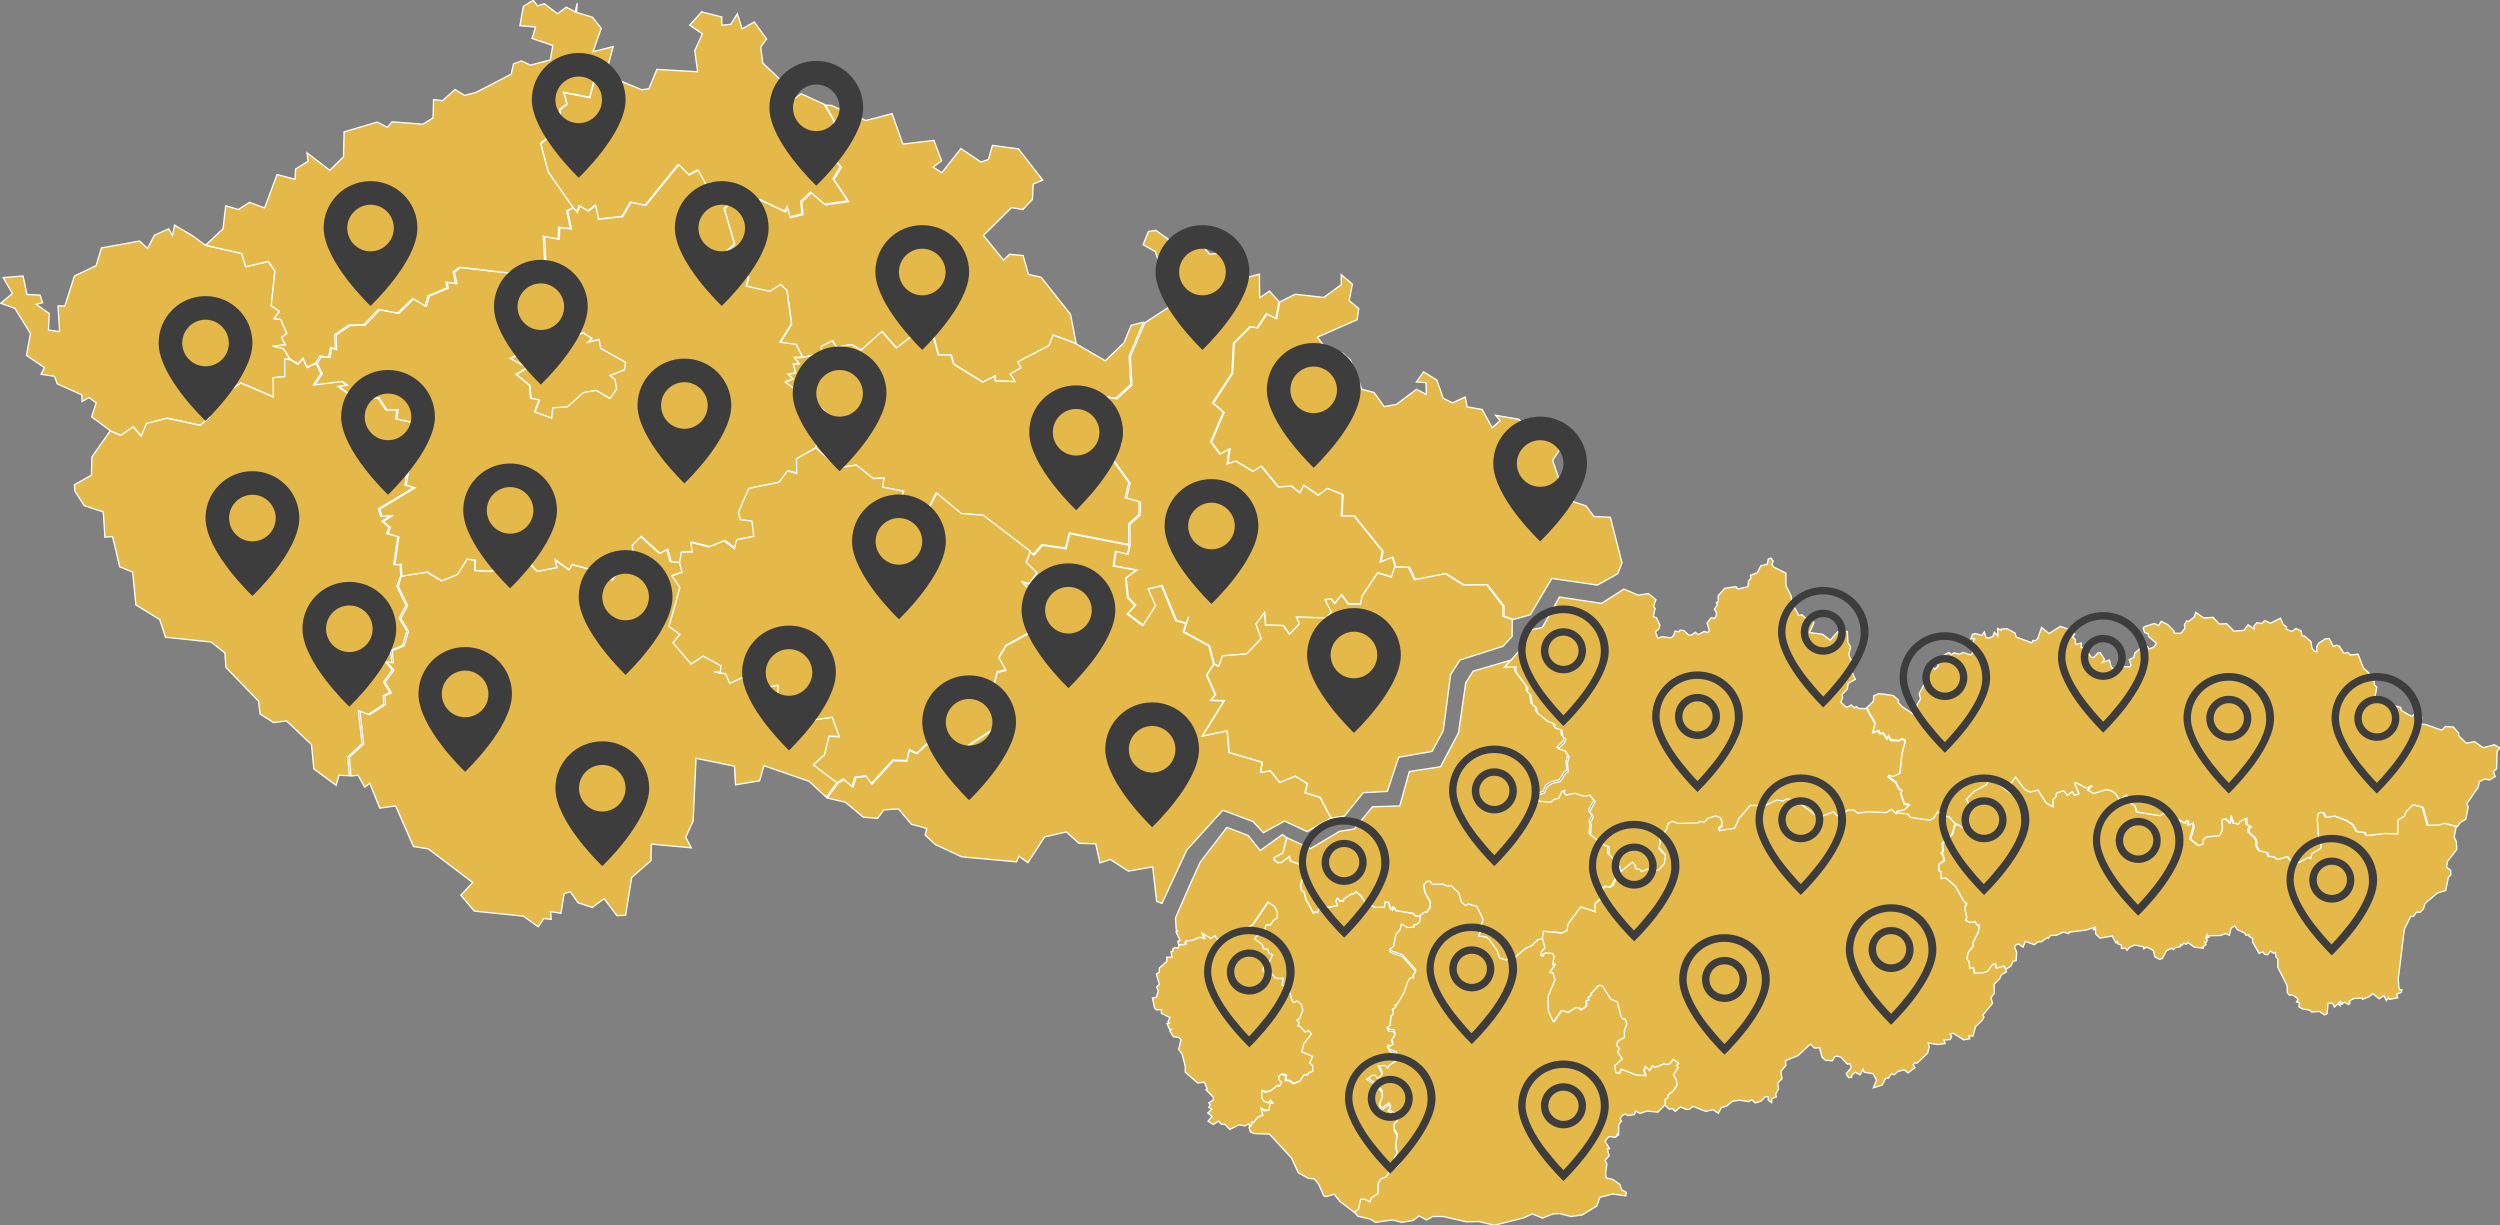
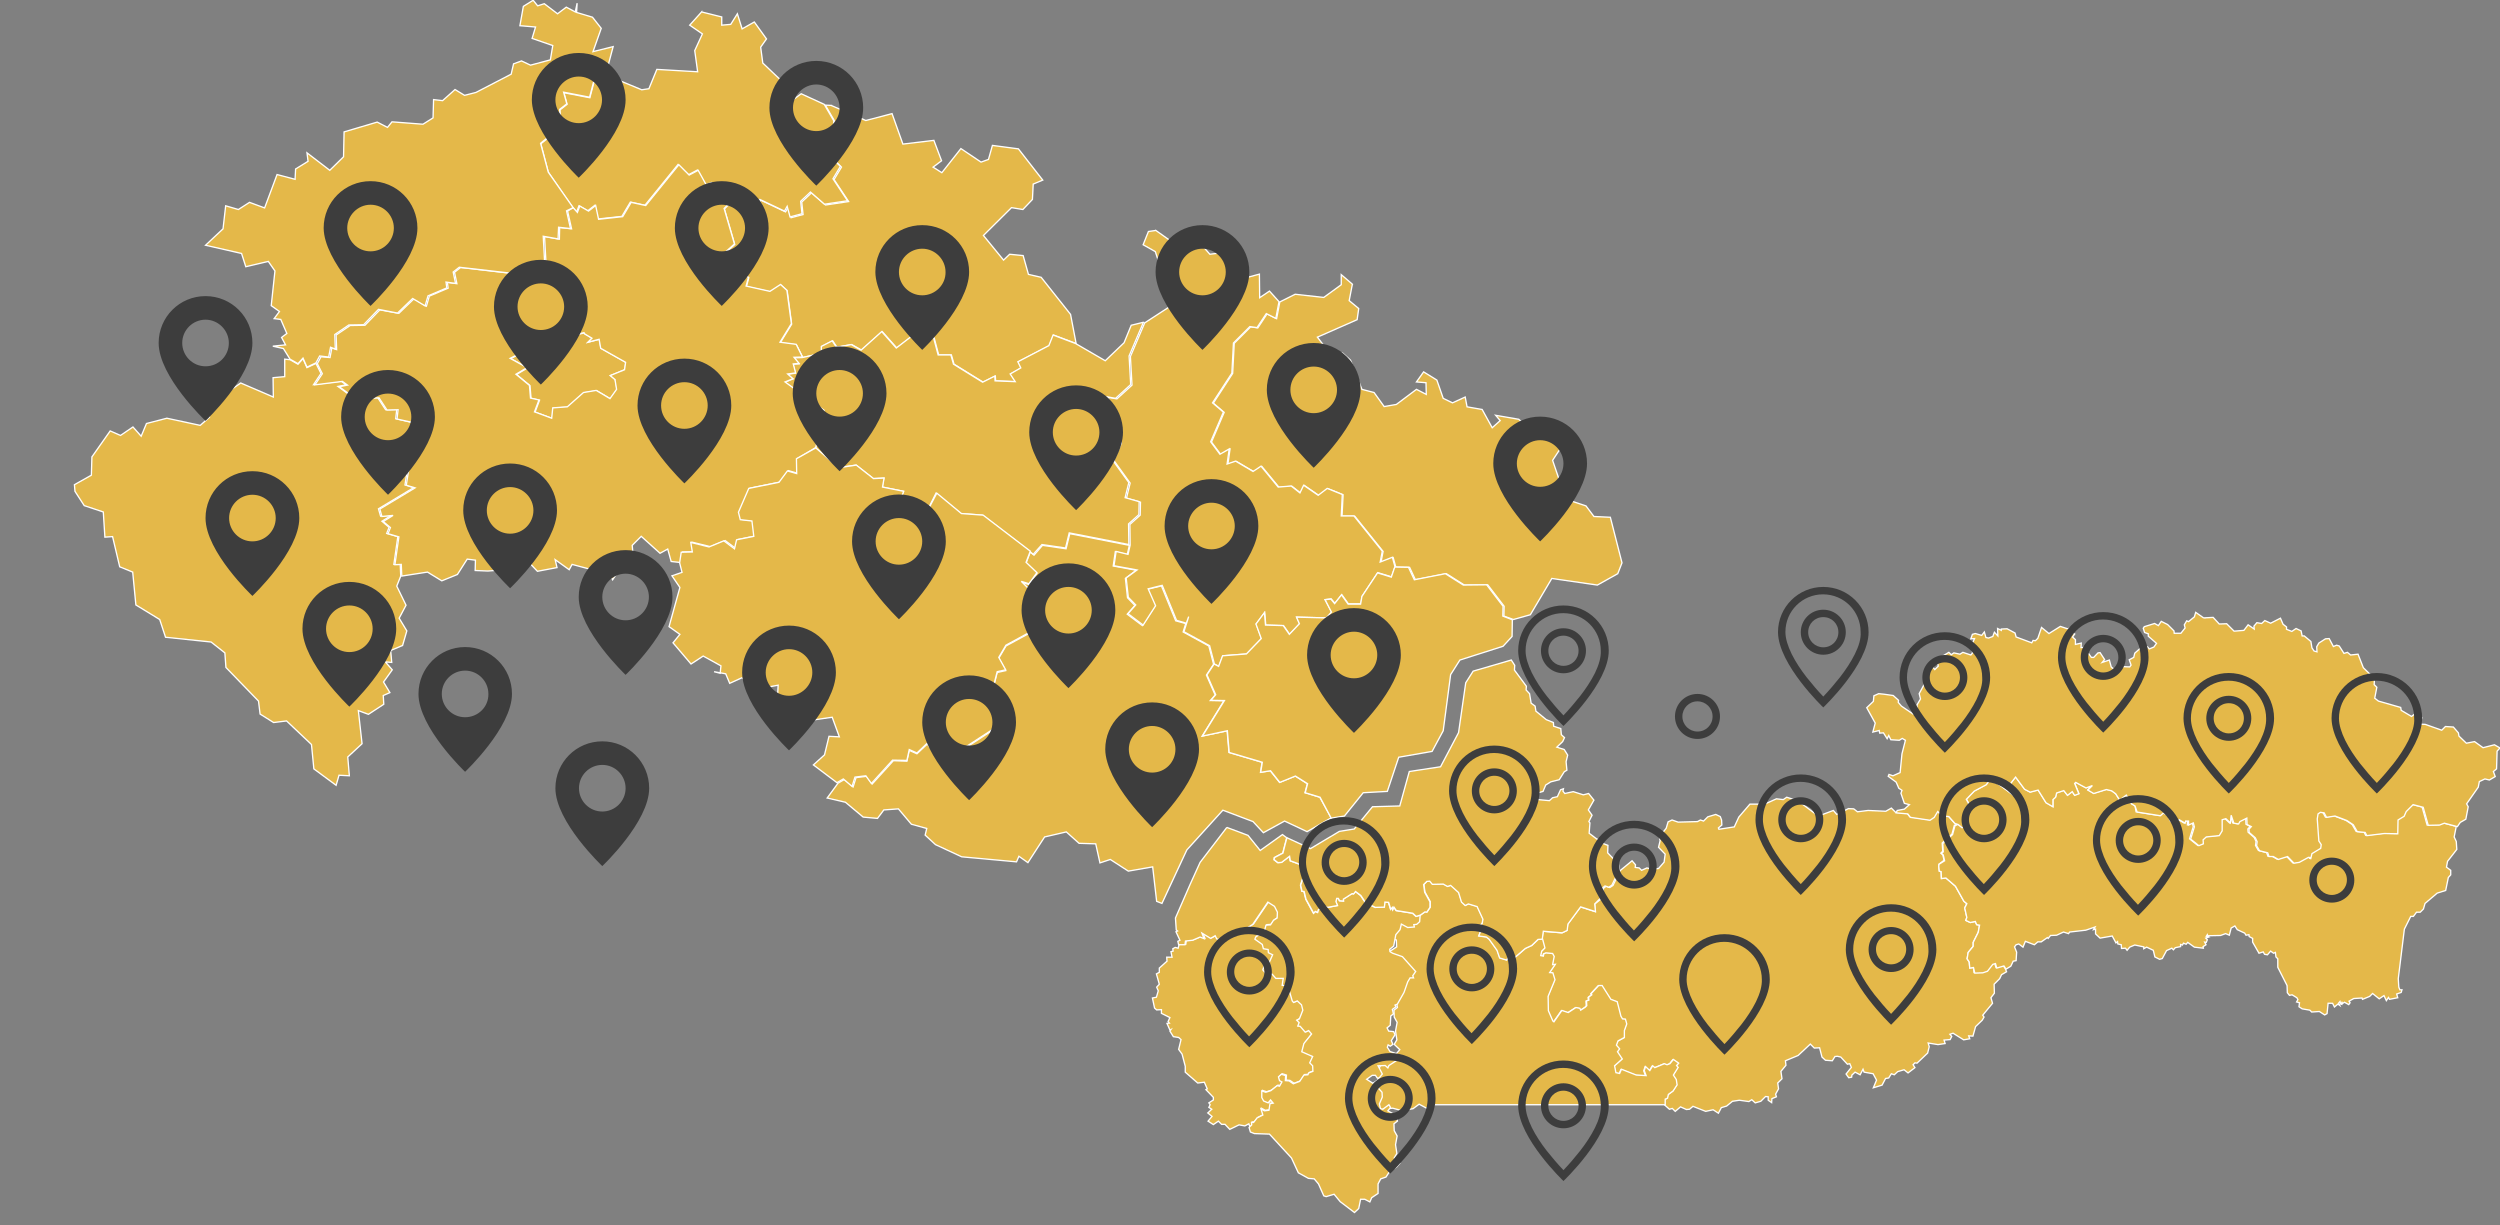
<svg xmlns="http://www.w3.org/2000/svg" id="Vrstva_1" x="0" y="0" version="1.1" viewBox="0 0 943.9 462.6" xml:space="preserve">
  <rect x="0" y="0" width="943.9" height="462.6" fill="#808080" stroke="none" />
  <style>.st0{fill:#e4b849;stroke:#fff;stroke-width:.5}.st1{fill:#3d3d3d}</style>
-   <path id="CZ-JC" d="M151.5 217.5l9.7-1.5 5.4 3.3 5.9-2.4 3.7-5.8 3.1.4-.1 3.9 4.8.2 7.6-.6 1.6-4.3 4.3-.5 5.2 5.5 7.4-1.4-.7-3 5.3 3.8 1.1-2 7.5 2 2.6-1.8-.7 3.6 4.7-.2 1.1 2.2 3.2-4.8 4.8-1.4-.6-6.8 3.4-3.4 7 6.4 2.9-1.5 1.3 4.6 3.7.4.9 3.6-3.8 1.3 3 4.4-4.1 14.8 4.1 2.9-2.6 3.2 6.8 8 4.6-3 6.7 3.7-.3 2.8-2.3-.6 4.4.8 1.5 3.6 4.6-2.1 5.6 4.3 8.1-1.5-.4 6.9 7.9 6.7 1.5-2.1 2.4 1.9 9-1.3 2.7 7.4-3.9-.2-1.7 7-4.2 3.8 8.9 6.7-4.1 5.6-6.5-6-17.1-5.9-1.6 5.7-9.1 1.5-.4-7-14.5-3-1.1 23.7-2.8 6.1 2.1 4-15.1-1.4-.1 6.2-7.3 6.4-2.3 14.3-3.3.1-4.8-6.4-4.5 3.3-5.3-1.7-3-4.2-2.3.7-1.2 7.4-3.9-.6.2 2.9-2.8-.3-2.1 3.1-5.6-4-18.5-1.9-5.1-6 4.5-4.8-16.8-12.7-5.6-.9-6.7-15.3-6 .8-3.8-9.4-1.9 1.5-2.5-4.5-2.7.3-.6-7.1 5.4-5-1.4-12.5 3.8 1.4 5.8-3.8-.2-3.3 2.5-1.1-2.4-4 3.3-4.6-2.6-3 2.4.2-.4-4.5 4.5-1.9 1.6-5.5-2.9-4.8 2.6-4.9-3.5-7.2 1.1-3.9z" class="st0" />
  <path id="CZ-JM" d="M502.6 308.8l-9.1 5.2-8.5-4-8 4.4-3.9-4.2-11.4-4.3-13.6 15-9.4 20.2-2-.8-1.5-13-9.2 1.6-6.8-4.4-3.9 1.3-1.6-7.2-6.3-.2-4.8-4.3-8.2 1.9-6.3 9.7-3.4-2.4-.9 2.1-20.7-1.9-9.9-4.6-3.9-3.6.6-2.5-5.8-1.6-4.9-5.8-5.5.4-2.4 3.2-5.4-.5-6.7-5.6-6.9-1.6 4.1-5.6 2.4-1.4 3.3 2.8 1.1-3.5 4-.5 2.1 2.9 8-8.8 5.1.2.9-4.1 2.9 1.3 3.9-3.7 3.2 4.1 3.3-2.9 4.8 2.3 14.6-9.5 2-4-.9-2.1-2.2 1-.9-3.8 4.4-5-3.3-1.6 1.4-5.5 3.2-.7-2.6-4.7 2.7-4.6 8.8-4.8-2-11.6 2.2-4.5-3.2-3.2 2.9.9 3-4.2-4.1-3.9 1.6-4.2 1.4 1.2 3.2-3.7 8.9 1.3 1.4-5.7 22.5 4.4-.8 3.5-4.5-1.1-.8 5.4 8.7 1.6-4.1 3.1.8 7.3 2.8 2.9-2.9 3.3 5.7 4.3 4.7-7.3-2.8-6.4 5.3-1.3 5.4 13.2 3.7 1 .9-2.5-1.8 5.7 9.7 5.3 1.8 6.9-2.7 4.1 3.3 7.5-1.8 2.1 5.1.1-8.2 13.3 9.4-2 .7 8.2 12.5 3.7-.6 3.8 3.7-.6 3.5 4.4 5.9-2.4 4.6 2.9-.9 3.4 5.6 1.7 4.3 7.8z" class="st0" />
-   <path id="CZ-KA" d="M72.5 88.9l5.1 3.7 13.6 3.1 1.6 5 8.5-2 2.5 3.6-1.4 13.1 3.1 2.2-2 2.7 2.5.3 2.3 5.3-2 1.5 1.5 2.8-4.8.5 4 .9 2.5 4h-1.8v6.6l-4.4.4.1 7.3-12.3-5.3-12.4 8.6.6 4.3-3.5 3.1-12.6-2.7-7.7 2-2 4.8-3.1-3.5-4.7 3.2-3.9-1.7-7.2-5.3 1.7-5.3-2.7-2-2.6 1.5-.1-2.5-9.3-4.2-1-2.8-5.1-.8 1.3-2.5-6.8-4.6 1.5-8.3-5.9-9.5-5.3-1.9 4.4-3.7-3.5-6 7.5-.6 1.5 7 4.9.2 1 2.9-2.4.6 4.9 3.5-.3 6.2 4.2.6-.6-9.7h2.6l3.6-11.3 8.2-3.9 2-6.7L52.7 91l3 2.8 2.6-5 5.4-2.4 1.4 2.6.8-4 6.6 3.9z" class="st0" />
  <path id="CZ-KR" d="M313.8 39.8l13.1 5.7 9.9-2.6 4.1 11.5 11.7-1.4 2.9 7.7-3.2 2.4 3.3 2.1 7.2-9.1 7.6 5.1 2.8-1 1.5-5.3 9.8 1.3 9.2 11.8-3.6 1.5-.3 5.8-3.6 3.8-4.3-.7-10.6 10.5 7.6 9.3 2.3-2.2 5.1.5 2 7.1 4.8 1.1 11.1 14 2.1 11-8.5-3.2-1.6 4-11.7 6.1 1.1 2.3-4 2.3 1.9 2.9-7.6-.3-.1-1.8-4.6 2.3-11-6.8-1-3.5h-4.8l-1.7-6.4-6.7-1.9-7.4 5.7-5.5-6.2-7.8 7-3.7-2.1-5.6 1-1.6-2.4-4.1 2.1v2.6l-7.2 1.6-2.4-4.8-6.1-.8 4.3-7-1.7-12.6-2.4-2.2-4 2.6-9-2 .9-3.3-7.7-3.7-2.5-4.5 4.9-4.4-3.9-13.4 2.8-2.8 7.1 4 3.9-4.5 9.3 4.4 1-1.8 1.1 4 4.5-1.2-.5-4.7 3.7-3.5 5.3 4.6 8.7-1.3-5.5-8.3 2.8-4.7-3.3-3.2.8-14-3.6-6.2 2.2.1z" class="st0" />
  <path id="CZ-LI" d="M264.9 4.5l7.6 1.9v3.1l3.4-.3 2.5-4 1.8 5.7 4.6-2.6 4.6 6.4-2.2 3.1.8 6 8.2 7.8.5 8.1 5.8-4.3 8.7 4 3.6 6.2-.8 14 3.3 3.2-2.8 4.7 5.5 8.3-8.7 1.3-5.3-4.6-3.7 3.5.5 4.7-4.5 1.2-1.1-4-1 1.8-9.3-4.4-3.9 4.5-7.1-4-4-1.4-3.2-5.5-2.3.9-3.1-5.6-3.4 1.8-3.9-3.9-12.5 15.4-5.5-1.2-3.2 5.4-9.1 1-1.1-5.2-2.7 2.1-3.3-1.9-.9 2.4-1.5-1.8L207 65l-2.8-10.7 2.7-2.2V48l4.7-2.2-.2-4.3 2.7-2.1-1.2-4.4 9.8 1.9 1.5-5.7 4.6-2.9 13.5 5.6 2.7-.4 3-7.3 15.4.9-1.1-8 2.9-6.3-4.8-3.3 4.5-5z" class="st0" />
  <path id="CZ-MO" d="M510.6 107.3l-1.2 6.2 3.6 3-.6 4.2-15 6.6 5.2 6.8 4.3-.8 3 2.7 4.3 11 4.6 1.2 3.8 5.3 4.6-.8 7.6-5.7 3.7 1.9-.1-4.4-3.6-.3 2.7-3.8 5 3.1 2.4 6.9 3.5 1.7 4.8-2.2.7 3.7 5.7 1 3.8 6.9 3-2.7-1.7-2 8.7 1.5 5.3 4.8 7.6-2.4-.6 5.8 3.6 2.6-3.1 4.7 5 14.7 7.6 2.5 3 4 6.2.3 4.4 17.2-1.6 4.1-7.7 4.3-17.2-2.5-8.1 13.7-6.4 1.8-3.6-1.3.1-3.7-6.2-8.1-8.8.1-6.8-4.3-11.7 2.3-2.2-4.7-5.2-.1-1-3.6-4.6 1.8.8-4.1-10.7-13.3h-4.8l.4-8.1-5.7-2.3-3.4 2.6-5.5-3.8-1.4 2.9-3.3-2.6-4.9.4-6.5-7.9-3 2-6.6-3.9-3.2 1.1.8-5.7-3.5 2-3.5-4.7 4.8-11.2-4.1-3.5 7.3-11.2.6-11.4 6.2-6.2 2.7.4 3.5-5.3 3.6 1.8 1.2-6.3 5.8-2.9 10.8 1.2 6.6-4.8v-3.8l4.2 3.6z" class="st0" />
  <path id="CZ-OL" d="M436.4 87l5.2 3.7 12.2 1.9 3 3.4 5.5-.7-.3 3 4.3 4.5 4 2.1 5.2-1.4.1 8.9 3.7-2.5 3.6 4-1.2 6.3-3.6-1.8-3.5 5.3-2.7-.4-6.2 6.2-.6 11.4-7.3 11.2 4.1 3.5-4.8 11.2 3.5 4.7 3.5-2-.8 5.7 3.2-1.1 6.6 3.9 3-2 6.5 7.9 4.9-.4 3.3 2.6 1.4-2.9 5.5 3.8 3.4-2.6 5.7 2.3-.4 8.1h4.8l10.7 13.3-.8 4.1 4.6-1.8 1 3.6-1.3 3.8-5.2-1.6-5.9 8.9-.5 2.9h-4.7l-2.5-3.5-2.6 3.3-1.4-1.7-2.3.3 2.5 4.7-1.9 2.2-11.3-.3 1.1 2.5-3.8 4-2.3-3.3-6.7-.2-.4-4.7-3.2 4.3 2 5.5-5.6 5.8-9 .7-1.5 4-1.7-.9-1.8-6.9-9.7-5.3 1.8-5.7-.9 2.5-3.7-1.1-5.4-13.2-5.3 1.3 2.8 6.4-4.7 7.3-5.7-4.3 2.9-3.3-2.8-2.9-.8-7.3 4.1-3-8.7-1.6.8-5.4 4.5 1.1.8-3.5-.1-7.8 3.9-3.5.1-4.9-5.3-1.5 1.4-5.7-6.2-8.6 2.9-6.5-5-17.3 3.3.6 5.7-5.2-.6-10.8 5.4-12.7 10-6.5 2.1 4 2.6-1.9-2.2-10.2-5.1-1.9-3.4-10.4-4.6-2.6 2-5 2.8-.4z" class="st0" />
  <path id="CZ-PA" d="M431.6 121.7h.1l-5.4 12.7.6 10.8-5.7 5.2-3.3-.6 5 17.3-2.9 6.5 6.2 8.6-1.4 5.7 5.3 1.5-.1 4.9-3.9 3.5.1 7.8-22.5-4.4-1.4 5.7-8.9-1.3-3.3 3.7-1.4-1.2-17.8-13.6-8.2-.6-9.3-7.7-3.4 6.8-3.8.8-6.5-4.6 1.4-3.7-8-1.6.6-3.4-4 .2-6.5-5.1-6.6 1-8.7-7.5L311 155l-14.7-10.7 3-1.2-2-1.8 3-.4-.9-3.4 2.2-.1-1.9-2.3 3.2-.1 7.2-1.6v-2.6l4.1-2.1 1.6 2.4 5.6-1 3.7 2.1 7.8-7 5.5 6.2 7.4-5.7 6.7 1.9 1.7 6.4h4.8l1 3.5 11 6.8 4.6-2.3.1 1.8 7.6.3-1.9-2.9 4-2.3-1.1-2.3 11.7-6.1 1.6-4 8.5 3.2 11.2 6.5 7.1-6.8 2.7-6.6 4.5-1.1z" class="st0" />
  <path id="CZ-ZL" d="M567.4 232.6l.1-3.7-6.2-8.1-8.8.1-6.8-4.3-11.7 2.3-2.2-4.7-5.2-.1-1.3 3.8-5.2-1.6-5.9 8.9-.5 2.9H509l-2.5-3.5-2.6 3.3-1.4-1.7-2.2.2 2.4 4.7-1.9 2.2-11.3-.3 1.1 2.5-3.8 4-2.3-3.3-6.7-.2-.4-4.7-3.2 4.3 2 5.5-5.6 5.8-9 .7-1.5 4-1.7-.9-2.7 4.1 3.3 7.5-1.8 2.1 5.1.1-8.3 13.4 9.4-2 .7 8.2 12.5 3.7-.6 3.8 3.7-.6 3.5 4.4 5.9-2.4 4.6 2.9-.9 3.4 5.6 1.7 4.2 7.9 5-.8 7.1-8.8 9.1-.5 4.3-12.9 12.6-2.2 4.2-7.8 2.8-21.2 3.5-5.5 16.3-5.2 3.4-3.7.1-6.3-3.6-1.4z" class="st0" />
  <path id="CZ-PL" d="M109.5 135.8l3 1.7 1.9-2.1 1.5 3.4 3.4-1.6 1.9 3.8-2.8 4.2 10.4-1.3 1.9 1.4-3.1.6 6.1 4.5 8.9-.3 3 4.6 4.2-.1-.4 3.5 8 1.8.2 8.3h-2.4l-2.3 14.9 3.3 1-13.3 8 .8 2.8 4.2-.4-3.7 2.3 2.7 2.3-.9 2.3 4.2 1.2-1.5 10.5h2.4l.2 4.4-1.5 3.8 3.5 7.2-2.6 4.9 2.9 4.8-1.6 5.5-4.5 1.9.4 4.5-2.4-.2 2.6 3-3.3 4.6 2.4 4-2.5 1.1.2 3.3-5.8 3.8-3.8-1.4 1.4 12.5-5.4 5 .6 7.1-3.9-.2-1.1 3.8-8.4-6.2-.9-9.2-9.4-8.9-4.9.6-5.1-3.2-.6-4.9L85.3 252l-.4-5.5-5.2-4.1-17.2-1.8-2.2-6.7-9-5.5-1.2-12.4-4.9-2-2.7-11.4-2.9.2-.6-9.5-7.2-2.4-3.5-5.4-.2-2.5 6.4-3.6.2-6.9 6.9-9.8 3.9 1.7 4.7-3.2 3.1 3.5 2-4.8 7.7-2 12.6 2.7 3.5-3.1-.6-4.3 12.4-8.6 12.3 5.3-.1-7.3 4.4-.4v-6.6l2 .2z" class="st0" />
  <path id="CZ-PR" d="M220.7 125.8l.2.3 2.7 1.6-1.5 1.5 4.2-1.1.6 3.4 9.4 5.3-.4 2.8-5.4 2.2 1.8 1.5.7 3.8-2.5 3.5-5.2-3.1-4.8.8-6.1 5.4-5.5.4-.4 3.9-6.5-2.4 1.7-4.5-3.2-.7-.4-4.8-5.1-4.2 4.2-2.5-6.4-3.5 7.4-3.8.6 2.1 4.6-.2.4-4.5 14.9-3.3v.1z" class="st0" />
  <path id="CZ-ST" d="M216.4 78.4l1.6 1.8.9-2.4 3.3 1.9 2.7-2.1 1.1 5.2 9.1-1 3.2-5.4 5.5 1.2 12.5-15.4 3.9 3.9 3.4-1.8 3.1 5.6 2.3-.9 3.2 5.5 4 1.4-2.8 2.8 3.9 13.4-4.9 4.4 2.5 4.5 7.7 3.7-.9 3.3 9 2 4-2.6 2.4 2.2 1.7 12.6-4.3 7 6.1.8 2.4 4.8-3.2.1 1.9 2.3-2.2.2.9 3.4-3 .4 2 1.8-3 1.2 14.7 10.7L308 169l-6.9 4.1.1 5.6-3.5-1-3.1 4.3-11.4 2.3-3.9 9 .7 2.8 4.4.5.7 5.8-6.5 1.3-.8 3.4-4-3-5.6 2.3-6.9-1.7.6 3.6-4.2.1-.6 4-3.7-.4-1.3-4.7-2.9 1.6-7.1-6.4-3.4 3.4.6 6.8-4.8 1.4-3.2 4.8-1.1-2.2-4.7.2.6-3.6-2.6 1.8-7.5-2-1.1 2-5.3-3.8.7 3-7.4 1.4-5.2-5.5-4.3.5-1.6 4.3-7.6.6-4.8-.2.1-3.9-3.1-.4-3.7 5.8-5.9 2.4-5.4-3.3-9.7 1.5-.2-4.4-2.4.1 1.5-10.5-4.1-1.2.9-2.3-2.7-2.3 3.7-2.3-4.2.4-.8-2.8 13.3-8-3.3-1 2.3-14.9h2.4l-.2-8.3-8-1.8.4-3.5-4.2.1-3-4.6-8.9.3-6.1-4.5 3.1-.6-1.9-1.4-10.4 1.3 2.8-4.2-1.9-3.8 1.4-2.6 3.4.3.7-3.7 1.8.7-.2-5.5 5.3-3.6 5.6-.1 5.6-5.8 7.2 1.3 5.7-5.5 4.7 2.8 1.1-3.8 7.1-3-.3-2.2 3.6.5-.9-4.3 2.3-1.8 21.7 2.5 2.4-3.6 8.2.4-.6-11 5.6 1 .1-4.4 4.5.5-1.5-6.7 2.1-1.3zm15.8 64.9l-1.8-1.5 5.4-2.2.4-2.8-9.4-5.3-.6-3.4-4.2 1.1 1.5-1.5-2.7-1.6-.3-.5-14.9 3.3-.4 4.5-4.6.2-.6-2.1-7.4 3.8 6.4 3.5-4.2 2.5 5.1 4.2.4 4.8 3.2.7-1.7 4.5 6.5 2.4.4-3.9 5.5-.4 6.1-5.4 4.8-.8 5.2 3.1 2.5-3.5-.6-3.7z" class="st0" />
  <path id="CZ-US" d="M203 2.2l2.5-.8 5 3.8 3.3-2.5 3.4 1.8.7-3.3-.2 3.5 6 1.8 3.3 4.2-3.1 8.8 7.6-1.9-2.8 10.5-4.6 2.9-1.5 5.7-9.8-1.9 1.2 4.4-2.7 2.1.2 4.3-4.7 2.2v4.1l-2.7 2.2L207 65l9.4 13.4-2.5 1.2 1.5 6.7-4.5-.5-.2 4.4-5.6-1 .6 11-8.2-.4-2.4 3.6-21.7-2.5-2.3 1.8.9 4.3-3.6-.5.3 2.2-7.1 3-1.1 3.8-4.7-2.8-5.7 5.5-7.2-1.4-5.6 5.8-5.6.1-5.3 3.6.2 5.5-1.8-.7-.7 3.7-3.4-.4-1.4 2.6-3.4 1.6-1.5-3.4-1.9 2.1-3-1.7-2.5-4-4-.9 4.8-.5-1.5-2.8 2-1.5-2.3-5.3-2.5-.3 2-2.7-3.1-2.2 1.4-13.1-2.5-3.6-8.5 2-1.6-5-13.6-3.1 6.6-6.2 1-8.7 4.8 1.4 4.2-2.7 5.7 2.1 4.7-12.6 6.8 1.8.2-3.9 4.7-2.9-.4-3.2 8.6 6.6 5.2-5.1.2-9.4 12.5-3.7 3.9 2L148 46l11.7.9 3.8-2.4.2-6.9 3.4.4 4.7-4.2 3.6 2.2 4.3-1.1L193 28l.9-3.9 3-1.1 3.4 1.6 7.5-2 .9-5.4-7.8-2.7 1.3-4.3-5.9-.5 1.3-7.3 3.7-2.3 1.7 2.1z" class="st0" />
  <path id="CZ-VY" d="M308 169.1l8.7 7.5 6.6-1 6.5 5.1 4-.2-.6 3.4 8 1.6-1.4 3.7 6.5 4.6 3.8-.8 3.6-6.8 9.3 7.7 8.2.6 17.8 13.6-1.6 4.2 4.1 3.9-3 4.2-2.9-.9 3.2 3.2-2.2 4.5 2 11.6-8.8 4.8-2.7 4.6 2.6 4.7-3.2.7-1.4 5.5 3.3 1.6-4.4 5 .9 3.8 2.2-1 .9 2.1-2 4-14.6 9.5-4.8-2.3-3.3 2.9-3.2-4.1-3.9 3.7-2.9-1.3-.9 4.1-5.4-.1-8 8.8-2.1-2.9-4.1.5-1.1 3.5-3.3-2.8-2.4 1.4-8.9-6.7 4.2-3.8 1.7-7 3.9.2-2.7-7.4-9 1.3-2.4-1.9-1.5 2.1-7.9-6.7.4-6.9-8.1 1.5-5.6-4.3-4.6 2.1-1.5-3.6-4.4-.8 2.3.6.3-2.8-6.7-3.7-4.6 3-6.8-8 2.6-3.2-4.1-2.9 4.1-14.8-3-4.4 3.8-1.3-.9-3.6.6-4 4.2-.1-.6-3.6 6.9 1.7 5.6-2.3 4 3 .8-3.4 6.5-1.3-.7-5.8-4.4-.5-.7-2.8 3.9-9 11.4-2.3 3.2-4.3 3.5 1-.1-5.6 7.3-4.1z" class="st0" />
  <g>
    <path id="SK-BC" d="M611.7 328.7l4.5-3.7 1.3 1.5-.1 1 1.5.2.9.9 2-.9 2 .5 2.4-.3 2.1-2.4.4-3-2.5-2.6.6-2.5-.7-3.1 1.9-.2 1.1-1.4.7-2.4 1.5-.7 2.3.8 7.3-.2 1.1-.6 1.2.4 1.6-1.6 3-.9 1.7.8.5 1.3.1 1.9-1.3 1.1.2.5 5.8-.9 1.7-3.7 4.2-4.9h5.6l4.4-2 2.6.3 1.3-.9 4.3 1.4 6.8 5.1h2.5l4-1.5 1.3 1.5 4.4-2.2 2 .1 1.4 1.1 4-.5 6.7.3 2.1-1.2 1.6 1.6 4.4.4 1 1.3 7.4 1.1 1.6-1.1 1.3-2.2 1.8 1.7 2.4.2 2.3 2.6 1.2.4-1.2.5-.9 3.3-3.7 3.4.2 3.1-.7.7.7.5.5 2.2-1.9 1.5-.1.8.2 1.8.7.2.1 2.6 1.7-.2 3.6 3.1 3.2 5.7 1.1.9-.8 1.6.8 3.6-.4 1.1 1.7.8 1.9-.4.5 1.2 1.1.2-.5 2.7-1.9 3.8v1.5l-1.9 2.3-.4 2.4.8 1.2.2 2.3 1.4-.2.2 1.9 3-.1 1.8-.6 2-2.6 1-.3.5 1.7 2.7-.8.8 1.2.5 1.2-1.9 1.1-.7 1.5-2.1 2.1.1 3.4-1.3 1.7.6 2.1-3.7 4.5.5.7-.7 1.2-2.5 2.4-1 3.6-1.6-.1.4 1.1-2.3.4-4-2.5-1.2.4.7.8-.6 1.2-2.3.2.4 1.3-2.7.4-3.7-.6.4 1.4-.6 2.4-4 3.8-.8-.1-.7.7.7 1.1-2.6 2-1.5-1.2-2.4.7-1.3 1.2-1.1-.4-1 1.6-1.2.2-1.3 2.5-3.3 1 1.2-2.9-1.3-2.4-3.4-.6-.4-1.1-1.1 2.1-1.9-1-1.2 1.1-.1.8-1.1.2-1-1.4 2-2.5-.6-1.4-.9.2-2.5-2.7-1.3-.3-.9.1-1 1.6-2.6-.2-1.3-1.2-.9-3.5-2 .1-1.5-1.5-4.6 4.3-4.8 2 .2 1.7-1.9 2.3.4 2.8-1.6 1.6.3 2.2-1.1 2 .3 1-1.7.7-.1 1.5-1.3-.9v-1.3l-1-.1-1.8 1.8-2.1.6-1.3-1.2-1.1.7-3.6-.5-2.6.4-2.2 1.8-2 .6-1.1 2.1-2-1.3-2.8.6-4.8-1.9-1.3 1.1-1.2.1-2.2-1-2 1.7-1.1-1.1-1.1.3-1.8-1.6v-2.1l.9-.4.3-1.4 1.8-1.3 1.5-2.3-.3-2-1.1-1.7 1.8-2.9-.6-.7.8-.9-2-1.4-1.3 1.6-1.1.4-1-.4-3.6 1.5-.8-.7-1.1 1.8-1.6-1.5-.5 1.5.7 1.9-3.7-.2-5.6-2.2-.7 1.6-1.4-.3-.5-2.6 2.9-2.6-1.8-2.7.8-1.1-1.2-1.4.6-1.6 2.4-1.3v-2.6l.9-2.5-.5-1.8-1.1-.1-.6-1-1.4-5.5-2.4-.9-3.3-5.2h-1.3l-2.8 3 .2.5-1.2.9.1 1.1-.9.3.1 1.8-.6.6-1.7 1.1-.3-.7-1.5-.3-2.9 1.9-2.4-.8-3 4.3-.4-.3-1.7-3.9-.1-5.4 2.6-6.3-.8-2.6-1.2-.1 2.1-3.1-1 .1.6-3.1-.6-1.1-2.5-.2-.8.3-.2.9-1-.2.4-1.7 1.2-1.2-.9-3.4.4-3 7.1.6 1.9-.9.3-2.4 4.8-6.5 5.6 1.8-.2-2.9 2.4-1.9.9-4 1-.8 1.4.5 1.2-.8 2.7-5.6z" class="st0" />
    <path id="SK-BL" d="M445.2 356.5h2.5l.2-1.4 2.7-.3 2.8-1.2 1.5.6-.8-2.1 3.3 2 1.7-1 .6 1.2.8.2 10.4-2.9.4-1.5 2-1.3 5.7-8.4 2.5 1.6 1.1 2.2-.1 2.2-1.4.9-1.1 1.7-1.7.1-.6 2.2-3.3 2.3-.3.8 2.8 2 .4 1.6 1.8.3.1 1.2 1.6.8-1.3 2.9-1.6.5-.8 2.3 1.2 1.5 2.3.1 1.4 1.6h2.8l-.4 2.6 1.4.2v1.1l1.2.5 1.2 4.1.5.6 1.4-.6 1.6 1.5.5 2-1.3 3.3-1 .5.9.9-.5 1.3.9.1 1.9 2.2 1.3-.6 1.1 1.3-2.9 3.6-.8 3.1 4.1 1.8-1.1 2.4 1.1 1.1.1 2.1-1.6.6-.3.7-1.5.1-1.6 2.4-2.4.9-1.6-1.1-1.4-.1.1-1.9-1.6-.5-1.1 1 .4 1.4.9.5-.9 1.6-.9-.2-2.4 1.9-1.9.6-1.5-.5v2.5l.7 1.3 1.7.7.9-1.1 1 1.2-1.2.2-.4 2.5-1.7.2-1.3-.7.7 2.3-2.2 1.1-1.3 1.7h-.8l.1.9-1 1-.4-1.2-1.5.8-2.2-.4-3.5 1.7-1.8-1.9h-1.3l-1.2-1.2-1.9 1.3-2-1.3 1.5-1.8-1.6-1.3 1.5-1.4-1.1-.7.5-1-.5-.7 1.7-1.1v-1l-2.8-2.9.5-.3-1.1-2.5-2.5.3-4.7-4.1v-2.2l-1.2-4.6-1.3-1.8.9-3.7-.9-.8-2-.3-1.3-2.1.4-.6-.4.2-1.1-2.5.9-.1-.5-.6.7-1.5-3.2-1.6v-1.4l-1.8.1-.8-.7-.8-3.8 1.5-.3.7-2.4-.6-1.4 1-1.1-1.1-3.9 1.1-.6v-1.6l2.9-2.6-.1-1.5h2l-.4-2.1.8-.2-.1-.9.9-.5 1.1.3.4-1.5z" class="st0" />
    <path id="SK-KI" d="M739.3 311.2l1.5 1.2 1.2-.3-.3-2.7.6-.9v-3.4l1.3-1.2-1.2-2.2 3-3.1 4.5-2.4 1.3-1.7 3 1.2 5.9 4.4h1.4l-2.9-3.7 2.4-3.1 3.4 4.6 2.1 1.1 3-.8 3 4.8 2.6 1.5v-2.7l1-.9.4-1.6 2.7-.9 1.4 1.8 1.8-1.4.9 1.4 1.6-.6-1.6-3.9.4-.4 3.9 2.1 2.4-.9-1.7 1.7 2.2 1.3 4.8-1.5 2 .5 1.5 1.1 1.5 2.4 2.5-1.9 2 3.3 1.3.8.4 2.3 8.8 1.4 1.2-1.1 2.1 1.1.8 2 1.3 1.2 1.7-1.7 2.2 1.3.2-.8h1.1v1.5l1.8-.8.4 1.5-1.4 4.6 3.1 2.5 1.7-.7-.1-1.5 1.2-1.1 4.9-.5 1.1-1.8v-4.2l1.4-.4 1.7 1.6.3-2.9 1 3 1.8.3.5-.9 2.6-1.3.1 2.4 1.6.8-.9 1 .1 1.2 2.3 2 .7 1.5-.2 1.5 1.1 1.9 3.1.8.5 1.4h1.6l1.9 1.1 3.5-1.1 2.4 2.5 2-.3 3.5-1.9.8.1v.6l.5-2.1 3.3-2 .2-1.4-.9-1.4-.6-8.3.3-1.9.9-.6 1.4.2.9 1.7 3.2-.5 4.5 1.7 2.4 1.6 1.5 2.6 3 .3.6 1.2 6.6-.8 5.1.1.1-5.2 2.3-1.4.8-1.8 2.6-2.6 3.8 1 1.9 6.8 4.3-.1 1.8-.7 4.9 1.3-.8 4 .8 1.7.2 3-3.5 4.5-.4 2.2 1.6 1.2v1.7l-.9 1-1 4.9-3.2 1-4.6 3.9-.6 2.1-1.2 1.2h-1.4l-1.2 1.6h-1l-2.4 4.8-2.3 18.7.2 3.2.4 1h.8l-.3 1-1.7.6.4 1.4-3.1.6-.4-.7-.8 1.2-.9-1.9-1.8 1.2-2.5-2-1.1 1.1-2.7 1.1-.2-.5-3.1.2-1.8 1 .4.6-.5.7-1.6-.9-.8.5-.2-.7v1l-.4-.1-.3-1-.5.6.4.9-.7-.5-1.3 1.1-.7-1.4H879l-.4 3.9-.9.5-2-1.3-2.9.2-.7-.7-2.9-.5-1.2-.8.2-1.5-1.1-.3.5-.9-.4-.7-1.8-1.1-1 .2-.8-1-.1-2.7-3.5-6.9V362l-.7-.7-.2-1.7-.7.3-1.1-.8-1.2 1.4-1.1-.2-.5-.9-1.6.5-2.4-4.2v-1.4l-1.3-.7-.1-.7-1.1.2-.5-.8-2.8-1.3-.9-1.4-1.4.8-.7 2.7-1.4-.6-1.9.7-4.9.1-.1-.4-.4.6.9.3-1.1.4.6.6-.4 1-.6-.1.5 1-1.1.7.1.6-3.4-.4-2.5-1.8-.6.7-1-.4-.4.7-.7-.2v.8l-2 .4-.7.8-.6-.6-2 .9-1.6 3-1 .3-1.8-.9-.6-2.5-2.5-1.2-1.1.6v-.7l-3.4-.7-1.9.8-1 1.2-.6-.8-1.5.1-.1-1.4-1.3-.3-.1-.9-.6.5-1.4-2.6-4.6.8-1.7-1.6v-1.8l-.8.2.6-1-3.5 1.2-6.1.7-.4.6-1.9-.6-2.6 1.2-2.3.1-.9 1.1-.3-.3-2.3 1.6h-1.3l-1.3 1.1-3.4-1.3-.9 2.2-1.6-1.2-1 .3-.6.8.8 2-.2 3.2-1.1.2-.9 1.9-1.8 1.1-.8-1.2-2.7.8-.5-1.7-1 .3-2 2.6-1.8.6-3 .1-.5-2.1-1.4.2-.2-2.3-.8-1.2.4-2.4 1.9-2.3v-1.5l1.9-3.8.5-2.7-1.1-.2-.5-1.2-1.9.4-1.7-.8.4-1.1-.8-3.6.8-1.6-1.1-.9-3.2-5.7-3.6-3.1-1.7.2-.1-2.6-.7-.2-.2-1.8.1-.8 2.1-1.3-.5-2.2-.7-.5.7-.7-.2-3.1 3.7-3.4.9-3.3 1.2-.6z" class="st0" />
-     <path id="SK-NI" d="M536.4 345.4l1.7-1.2.7.1 1.2-1.8v-2.1l-2-3.6-.4-2.9 1.2-1.2 1.1-.1 1 1.2 4.1-.1 1.6.9 1.2-.4 3 2.7 1.1 3.6 1.4 1.3 1.2-.6 3.3 1 2.2 4.8-.3 1.6-2 1.9 1.4 1.1-.7 1.7 2.9.4 1 .8 3 4.2 1 2.9 2.6.8 1-1.5 1.4 2.1.4-1.3 4.3-3.7 2.4-1.1 2.4-2.3 1.6-.1.9 3.4-1.2 1.2-.4 1.7 1 .2.2-.9.8-.3 2.5.2.6 1.1-.6 3.1 1-.1-2.1 3.1 1.2.1.8 2.6-2.6 6.3.1 5.4 1.7 3.9.4.3 3-4.3 2.4.8 2.9-1.9 1.5.3.3.7 1.7-1.1.6-.6-.1-1.8.9-.3-.1-1.1 1.2-.9-.2-.5 2.8-3h1.3l3.3 5.2 2.4.9 1.4 5.5.6 1 1.1.1.5 1.8-.9 2.5v2.6l-2.4 1.3-.6 1.6 1.2 1.4-.8 1.1 1.8 2.7-2.9 2.6.5 2.6 1.4.3.7-1.6 5.6 2.2 3.7.2-.7-1.9.5-1.5 1.6 1.5 1.1-1.8.8.7 3.6-1.5 1 .4 1.1-.4 1.3-1.6 2 1.4-.8.9.6.7-1.8 2.9 1.1 1.7.3 2-1.5 2.3-1.8 1.3-.3 1.4-.9.4v2.1l-2.8 2.8-4.1-.4-2.6.9-1.7-.9-.4 1.3-2.5.4-1-.6-1.1.6-.8 1.2.5.9-1 1.2-.1 3.8-.2-.4-.4.6.4.1-1 .8-2.5-.3-1.4 1.8 1.7 2.8-.8.1.6 2.6-1.5 1.7.7 1.4-.5 3.4.2 1.8 2.5.6 2.7 1.9.7 2 1.7 1-.2 1.3-4.9-.7-4.9 1.3-1.1 3.2-5.5 3.4-4.2.6-4.4-1.1-2.4.1-4 1.6-3.9-1.6-3.2 1.5-11.1 2.8-5.8-1.4-4.8.1-8.7-2H541l-2.4 1.3-2.8-1.5-2.3 1.7-4.3.7-3.4-.9-6.5.9-1.9-1.2-4.7-1.1-1.5-1.7 1.6-1.5.9-3.9h1.6l1.9 1 .7-1.6 2.4-1.6v-3.6l1-1.9 2-.7 1.5-2.3 2.5-1.5 1.2-1.4-2.1-2 1-1.7-.5-3.3.6-3.3-1.1-2-.1-2.6 1.3-1-.3-2-3.3-1.9 1-1.3-.6-1-2.3 1.7-.9-.2-.4-1.8 1.1-2.6-.1-1.8-2.5-2.8-3.3-2.1 2.1-1.5h1.2l.7 1h.7l1.2-1.5-1.6-3.1 2.7-.1 1 .9.4-.9 2.9-1.9-.1-2.6-2.4-.8-1-1.6.3-.9.8.5 1-.7-.6-1.4 1.4-2.2-.5-1.2-1.9-.2-.6-1.2 1.2-1 .2-3.5 1-.8-.4-1.7 1.4-1-.4-.6.9-.4 2.5-4.4 1.4-4 .9-1.5h1.3l-.3-.8 1.1-1.6-5-5.6-3.7-1.3-1-.6-.1-.9 1.5-1.2.8-4.3 1.6-1.9.5-2.1 2.4 1.3 2.5-.2-.2-.9 1.1-.1 1.1-1 .4-1.9z" class="st0" />
+     <path id="SK-NI" d="M536.4 345.4l1.7-1.2.7.1 1.2-1.8v-2.1l-2-3.6-.4-2.9 1.2-1.2 1.1-.1 1 1.2 4.1-.1 1.6.9 1.2-.4 3 2.7 1.1 3.6 1.4 1.3 1.2-.6 3.3 1 2.2 4.8-.3 1.6-2 1.9 1.4 1.1-.7 1.7 2.9.4 1 .8 3 4.2 1 2.9 2.6.8 1-1.5 1.4 2.1.4-1.3 4.3-3.7 2.4-1.1 2.4-2.3 1.6-.1.9 3.4-1.2 1.2-.4 1.7 1 .2.2-.9.8-.3 2.5.2.6 1.1-.6 3.1 1-.1-2.1 3.1 1.2.1.8 2.6-2.6 6.3.1 5.4 1.7 3.9.4.3 3-4.3 2.4.8 2.9-1.9 1.5.3.3.7 1.7-1.1.6-.6-.1-1.8.9-.3-.1-1.1 1.2-.9-.2-.5 2.8-3h1.3l3.3 5.2 2.4.9 1.4 5.5.6 1 1.1.1.5 1.8-.9 2.5v2.6l-2.4 1.3-.6 1.6 1.2 1.4-.8 1.1 1.8 2.7-2.9 2.6.5 2.6 1.4.3.7-1.6 5.6 2.2 3.7.2-.7-1.9.5-1.5 1.6 1.5 1.1-1.8.8.7 3.6-1.5 1 .4 1.1-.4 1.3-1.6 2 1.4-.8.9.6.7-1.8 2.9 1.1 1.7.3 2-1.5 2.3-1.8 1.3-.3 1.4-.9.4v2.1H541l-2.4 1.3-2.8-1.5-2.3 1.7-4.3.7-3.4-.9-6.5.9-1.9-1.2-4.7-1.1-1.5-1.7 1.6-1.5.9-3.9h1.6l1.9 1 .7-1.6 2.4-1.6v-3.6l1-1.9 2-.7 1.5-2.3 2.5-1.5 1.2-1.4-2.1-2 1-1.7-.5-3.3.6-3.3-1.1-2-.1-2.6 1.3-1-.3-2-3.3-1.9 1-1.3-.6-1-2.3 1.7-.9-.2-.4-1.8 1.1-2.6-.1-1.8-2.5-2.8-3.3-2.1 2.1-1.5h1.2l.7 1h.7l1.2-1.5-1.6-3.1 2.7-.1 1 .9.4-.9 2.9-1.9-.1-2.6-2.4-.8-1-1.6.3-.9.8.5 1-.7-.6-1.4 1.4-2.2-.5-1.2-1.9-.2-.6-1.2 1.2-1 .2-3.5 1-.8-.4-1.7 1.4-1-.4-.6.9-.4 2.5-4.4 1.4-4 .9-1.5h1.3l-.3-.8 1.1-1.6-5-5.6-3.7-1.3-1-.6-.1-.9 1.5-1.2.8-4.3 1.6-1.9.5-2.1 2.4 1.3 2.5-.2-.2-.9 1.1-.1 1.1-1 .4-1.9z" class="st0" />
    <path id="SK-PV" d="M832 233.3l3.6-.2 2.3 2.5 2.8-.1 2.8 2.8 3.7-.3 1.6-2.1 2.3 1.6-.1-1.1 1.1-1.3 1.8.3 1.2-1.1 2.2 1 3.7-1.9 1 2.3 1.3 1v.9l2 .8 1.6-1.1 1.9.9.4 1.9h.8l2.5 2.1.4 2.4.8 1.2 1.1.3-.1-1.9.8-1.4 2.5-1.6 1.4-.1 1.6 3 1.2-.5 1 .3 1.8 2.8 1.3-.4 1.2 1 2.8-.3 2 5.1 4.2 4.1-.1 2.3 1 1-.8 4.1 1.4 1.1 8.4 2.4.2 1.1 3.9 2.3 1.8-1.4 1.2.2.9 1.7-.7 2.4 2 .1 6.2 2.2 1.4-1.4 3 .2 1.9 2.2.2 1.2 2.8 2.7 3.1-.6 3.2 2.3 4.3-1.1 2.1 1.2-1.1 1.2-.2 6.7-1.2 1 .7 1.9-2.2 1.3-1.7-.4-2.1 1-.4 2.1-4.4 6.3.6 1.1-.9 4.7-2.1 1.2-1.1 1.6-4.9-1.3-1.8.7-4.3.1-1.9-6.8-3.8-1-2.6 2.6-.8 1.8-2.3 1.4-.1 5.2-5.1-.1-6.6.8-.6-1.2-3-.3-1.5-2.6-2.4-1.6-4.5-1.7-3.2.5-.9-1.7-1.4-.2-.9.6-.3 1.9.6 8.3.9 1.4-.2 1.4-3.3 2-.5 2.1v-.6l-.8-.1-3.5 1.9-2 .3-2.4-2.5-3.5 1.1-1.9-1.1h-1.6l-.5-1.4-3.1-.8-1.1-1.9.2-1.5-.7-1.5-2.3-2-.1-1.2.9-1-1.6-.8-.1-2.4-2.6 1.3-.5.9-1.8-.3-1-3-.3 2.9-1.7-1.6-1.4.4v4.2l-1.1 1.8-4.9.5-1.2 1.1.1 1.5-1.7.7-3.1-2.5 1.4-4.6-.4-1.5-1.8.8V310h-1.1l-.2.8-2.2-1.3-1.7 1.7-1.3-1.2-.8-2-2.1-1.1-1.2 1.1-8.8-1.4-.8-2.3-1.3-.8-2-3.3-2.5 1.9-1.5-2.4-1.5-1.1-2-.5-4.8 1.5-2.2-1.3 1.7-1.7-2.4.9-3.9-2.1-.4.4 1.6 3.9-1.6.6-.9-1.4-1.8 1.4-1.4-1.8-2.7.9-.4 1.6-1 .9v2.7l-2.6-1.5-3-4.8-3 .8-2.1-1.1-3.4-4.6-2.4 3.1 2.9 3.7h-1.4l-5.9-4.4-3-1.2-1.3 1.7-4.5 2.4-3 3.1 1.2 2.2-1.3 1.2v3.4l-.6.9.3 2.7-1.2.3-1.5-1.2-1.2-.4-2.3-2.6-2.4-.2-1.8-1.7-1.3 2.2-1.6 1.1-7.4-1.1-1-1.3-4.4-.4.4-.9 2.7-.5 1.9-1.7-1.9-.5-1.3-3.8.4-1.1-1.2-.8-1-2.3-3-2.2.3-.7 1.5.5 2.7-1.2.7-7.1 1.3-5.1-1.2-.7-1.1.7-3.2-.2-.8-1.6-.6 1.2-1.4-2.2-1.4.1-.2-1-2.4.6.9-3.4-3.2-5.8 2.5-2.4.2-2.1 1.8-.8 2 .2 3.5.5 2 1.8-.1.8 1.2 1.4 4.4 3h1.4l.1-3.5 1.3-2.2-.5-2 2.7-5 .3-2.9 1.7-2.7 1.2 1.5 1.3-1.3-.4-1.8 1.1-.1.8-1.8 2.5-1.5.9.9 1-.7 2.3.5 1.1-.7 3 1 .6-.7.1-3.9.7-1.6-1.4.1.6-1.7 1.1-.3 2.4.7 1-1.3.6 2.1 1 .2 1.6-.6.6-1.6 1.3 1.4-.1-2.8 1.4.7v-.5l2.2-.1 3 1.6.4 1.5 5.9 2.2.5-.9.9.1.9-.9 1.4-4.1 2.8 2.3 4.3-2.7 2.7.9 1.2-.3.2 1.7 1.3.6-.8 1.1 1.1 1v1.8l2.2-.5-.1 1.7 1.5-.1.9.7-.3.6-.6-.8-.2 2.1 1.4-.5 1.2 1.7h.9l1.6-1.7.8-.1 1.7 2.6-.9 1.1 2.7-.9.7 2.6 1.6 1.4 2.9-1.5 2.5.1.5-.7-.7-2 1.7-.9.4-1.6 2.7-2.4 1.2.4.9-.4.7.8 1.7-.7 1-1.4-3.1-2.7v-.9l-1.4-.5-.5-1.6.4-.6 3.9-1.2 1.4.8 1.1-1.6 2.4 1.2 2.4 2.4.1.9h2.5l1.6-2-.3-1.2.9-1.5.7.3 2.2-1.8.5-1.7 3 2.1z" class="st0" />
    <path id="SK-TA" d="M463.2 312.4l8 3 4.6 5.7 8.4-6 1.6 1.2-1.5 5.8-3.2 1.7-.1.8 1.4 1.1 1.4-.1 3-2.3.3 1.7 3.8 1.4 1 2 1.2.4v2.6l-1.3.4-.8 2.4.5 2.3.8.1.7 2.9 2.9 5.3.6-.7.9.4.2-.9 1.9-1.7 1.6.7 3.8-.7-.6-1.5.3-1.2h.6l.5.9 1.5.1-.1-.7 3.3-2.1.6.1.7-.9 2 1.5 1.8 2.7 3.7 1.8 3.4-.1.2-1.9 1.4.1.8 2.6.6-.7.2.8.4-.9.9 1.3 6.2 1 1.3 1.2 1.6-.5-.2 2.5-1.1 1-1.1.1.2.9-2.5.2-2.4-1.3-.5 2.1-1.6 1.9-.8 4.3-1.5 1.2.1.9 1 .6 3.7 1.3 5 5.6-1.1 1.6.3.8h-1.3l-.9 1.5-1.4 4-2.5 4.4-.9.4.4.6-1.4 1 .4 1.7-1 .8-.2 3.5-1.2 1 .6 1.2 1.9.2.5 1.2-1.4 2.2.6 1.4-1 .7-.8-.5-.3.9 1 1.6 2.4.8.1 2.6-2.9 1.9-.4.9-1-.9-2.7.1 1.6 3.1-1.2 1.5h-.7l-.7-1h-1.2l-2.1 1.5 3.3 2.1 2.5 2.8.1 1.8-1.1 2.6.4 1.8.9.2 2.3-1.7.6 1-1 1.3 3.3 1.9.3 2-1.3 1 .1 2.6 1.1 2-.6 3.3.5 3.3-1 1.7 2.1 2-1.2 1.4-2.5 1.5-1.5 2.3-2 .7-1 1.9v3.6l-2.4 1.6-.7 1.6-1.9-1h-1.6l-.7 3.5-1.6 1.5-5.4-4.1-2.3-2.8-3 .9-.9-.3-2-4.5-1.6-1.9-2.2-.2-3.8-2.1-2.6-5.6-8.3-9-5.7-.2-1.5-.6-.5-1.7 1-1-.1-.9h.8l1.3-1.7 2.2-1.1-.7-2.3 1.3.7 1.7-.2.4-2.5 1.2-.2-1-1.2-.9 1.1-1.7-.7-.7-1.3v-2.5l1.5.5 1.9-.6 2.4-1.9.9.2.9-1.6-.9-.5-.4-1.4 1.1-1 1.6.5-.1 1.9 1.4.1 1.6 1.1 2.4-.9 1.6-2.4 1.5-.1.3-.7 1.6-.6-.1-2.1-1.1-1.1 1.1-2.4-4.1-1.8.8-3.1 2.9-3.6-1.1-1.3-1.3.6-1.9-2.2-.9-.1.5-1.3-.9-.9 1-.5 1.3-3.3-.5-2-1.6-1.5-1.4.6-.5-.6-1.2-4.1-1.2-.5v-1.1l-1.4-.2.4-2.6h-2.8l-1.4-1.6-2.3-.1-1.2-1.5.8-2.3 1.6-.5 1.3-2.9-1.6-.8-.1-1.2-1.8-.3-.4-1.6-2.8-2 .3-.8 3.3-2.3.6-2.2 1.7-.1 1.1-1.7 1.4-.9.1-2.2-1.1-2.2-2.5-1.6-5.7 8.4-2 1.3-.4 1.5-10.4 2.9-.8-.2-.6-1.2-1.7 1-3.3-2 .8 2.1-1.5-.6-2.8 1.2-2.7.3-.2 1.4H445l-.3-1.3.8-.4-1.5-3.2.6-.3-.5-.4-.3-4.5 5.5-12.6 3.8-8.4 10.1-13.2z" class="st0" />
    <path id="SK-TC" d="M570.6 249.2l1.3 2-.1 1.8 4.5 6.1-.1 1.4 1.3 1.4.6 3.6 1.5 1.1.3 1.9 3.9 3.2 2.7 1.1.1 1.4 2.7.9.2 2.3 1.2 1.1-.7 1.5-2.2 2.1 2.8.9 1.3 2.1-.6 2.5.3 3.2-1 .6-1.9 3-3.2.8-1.9 1.2-1 2.4-3.1.9v.9l1.2 1.3 4.3.4 1.2-1.1 1.8-.4 1.2-2.6 1.1-.4-.2.9.7.9 3.2-.7 3.8 1.2 2-.5 2 2.5-2.1 3.7 1.4 2-1.2 2.4.4.5-.3 3.9 2.9 2.2 1.8.5.1 1 2.3.9-.1 2.8 2.8 2.9.5 1.5.8.2.2 2-2.7 5.6-1.2.8-1.4-.5-1 .8-.9 4-2 2 .3 2.9-5.6-1.8-4.8 6.5-.3 2.4-1.9.9-7.1-.6-.4 3-1.6.1-2.4 2.3-2.4 1.1-4.3 3.7-.4 1.3-1.4-2.1-1 1.5-2.6-.8-1-2.9-3-4.2-1-.8-2.9-.4.7-1.7-1.4-1.1 2-1.9.3-1.6-2.2-4.8-3.3-1-1.2.6-1.4-1.3-1.1-3.6-3-2.7-1.2.4-1.6-.9-4.1.1-1-1.2-1.1.1-1.2 1.2.4 2.9 2 3.6v2.1l-1.2 1.8-.7-.1-1.7 1.2-1.6.5-1.3-1.2-6.2-1-.9-1.3-.4.9-.2-.8-.6.7-.8-2.6-1.4-.1-.2 1.9-3.4.1-3.7-1.8-1.8-2.7-2-1.5-.7.9-.6-.1-3.3 2.1.1.7-1.5-.1-.5-.9h-.6l-.3 1.2.6 1.5-3.8.7-1.6-.7-1.9 1.7-.2.9-.9-.4-.6.7-2.9-5.3-.7-2.9-.8-.1-.5-2.3.8-2.4 1.3-.4v-2.6l-1.2-.4-1-2-3.8-1.4-.3-1.7-3 2.3-1.4.1-1.4-1.1.1-.8 3.2-1.7.7-2.8.8-3 8.9 4.1 10.9-6.5 5.6-.9 6.9-8.4 10.3-.3 3.6-13 11.8-1.8 6.8-12.9 2.7-18.8 2.8-4.4 14.4-4.2z" class="st0" />
-     <path id="SK-ZI" d="M668.6 210.7l.9 1.2-.5 1.2.7 1 4.6 2.3v4.7l2 4 .2 2.5 2.7 4.8 1.2-.3 1.3 1.3 2.5-1.3-.3 2.1 1 .9-1.7 3.7 5 .7 2.8 2.2 2.8-3.1 1.6-.6 2.1.5.2 4.1 1 1.7-.7 3 1.2 2.5-1.2 3.5 1.4.8 1.1 2.4-2.7 1.5-.3 2.1-2 2.1.2 1.3-.7 1.6 2.2 2 1.8-.9 1.1 1 .8-.4.9.7h2.9l3.2 5.8-.9 3.4 2.4-.6.2 1 1.4-.1 1.4 2.2.6-1.2.8 1.6 3.2.2 1.1-.7 1.2.7-1.3 5.1-.7 7.1-2.7 1.2-1.5-.5-.3.7 3 2.2 1 2.3 1.2.8-.4 1.1 1.3 3.8 1.9.5-1.9 1.7-2.7.5-.4.9-1.6-1.6-2.1 1.2-6.7-.3-4 .5-1.4-1.1-2-.1-4.4 2.2-1.3-1.5-4 1.5h-2.5l-6.8-5.1-4.3-1.4-1.3.9-2.6-.3-4.4 2h-5.6l-4.2 4.9-1.7 3.7-5.8.9-.2-.5 1.3-1.1-.1-1.9-.5-1.3-1.7-.8-3 .9-1.6 1.6-1.2-.4-1.1.6-7.3.2-2.3-.8-1.5.7-.7 2.4-1.1 1.4-1.9.2.7 3.1-.6 2.5 2.5 2.6-.4 3-2.1 2.4-2.4.3-2-.5-2 .9-.9-.9-1.5-.2.1-1-1.3-1.5-4.5 3.7-.2-2-.8-.2-.5-1.5-2.8-2.9.1-2.8-2.3-.9-.1-1-1.8-.5-2.9-2.2.3-3.9-.4-.5 1.2-2.4-1.4-2 2.1-3.7-2-2.5-2 .5-3.8-1.2-3.2.7-.7-.9.2-.9-1.1.4-1.2 2.6-1.8.4-1.2 1.1-4.3-.4-1.2-1.3v-.9l3.1-.9 1-2.4 1.9-1.2 3.2-.8 1.9-3 1-.6-.3-3.2.6-2.5-1.3-2.1-2.8-.9 2.2-2.1.7-1.5-1.2-1.1-.2-2.3-2.7-.9-.1-1.4-2.7-1.1-3.9-3.2-.3-1.9-1.5-1.1-.6-3.6-1.3-1.4.1-1.4-4.5-6.1.1-1.8-4.4.1 3-3.2 5.2-6.1.9-4.6 5.2-1.1 6.5-11.5 15.9 2.4 8.4-5.4 5.5 2.3 3.8-.6 2.8 2.3-.9 2.5.6.8-.7 3.1 1.2.4 1.3 2.8-.3 1.3-1.4 1.3.9 2.3 1.7-.5 3.3.4 1-.9.5-1.6 1.6.2.3-.6 1.5.2 1.7 1.6 1.1.1 1.5-1.1 1.1.9 2.2-1.2 1.3.4.7-.7-.9-2.9 1.6-2 1.2.3.6-.9.2-1.2-.8-1.4 1.1-1.7-.4-.7.7-.6v-2.1l2.5-2.8 4.2-.6.8.9 3.7-.9.3-2.3.8-.7-.1-1.3 2.6-1 1.3-2.6 2.5-.6.3-1.9 1-.4z" class="st0" />
  </g>
  <g>
    <path d="M663 378.2c-1.5 3-3.5 6-5.6 8.7-2 2.5-4.1 5-6.3 7.3-2.2-2.3-4.3-4.8-6.3-7.3-2.1-2.7-4.1-5.7-5.6-8.7-1.5-3.1-2.4-5.9-2.4-8.4 0-7.9 6.4-14.2 14.2-14.2s14.2 6.4 14.2 14.2c.1 2.5-.7 5.3-2.2 8.4zm-11.9 20s17.1-16.2 17.1-28.4c0-9.4-7.6-17.1-17.1-17.1s-17.1 7.6-17.1 17.1c.1 12.3 17.1 28.4 17.1 28.4z" class="st1" />
-     <path d="M651.1 375.5c-3.1 0-5.7-2.5-5.7-5.7s2.5-5.7 5.7-5.7 5.7 2.5 5.7 5.7-2.5 5.7-5.7 5.7zm0 2.8c4.7 0 8.5-3.8 8.5-8.5s-3.8-8.5-8.5-8.5-8.5 3.8-8.5 8.5 3.8 8.5 8.5 8.5zM652.8 278.9c-1.5 3-3.5 6-5.6 8.7-2 2.5-4.1 5-6.3 7.3-2.2-2.3-4.3-4.8-6.3-7.3-2.1-2.7-4.1-5.7-5.6-8.7-1.5-3.1-2.4-5.9-2.4-8.4 0-7.9 6.4-14.2 14.2-14.2 7.9 0 14.2 6.4 14.2 14.2.1 2.5-.7 5.3-2.2 8.4zM640.9 299s17.1-16.2 17.1-28.4c0-9.4-7.6-17.1-17.1-17.1-9.4 0-17.1 7.6-17.1 17.1.1 12.2 17.1 28.4 17.1 28.4z" class="st1" />
    <path d="M640.9 276.2c-3.1 0-5.7-2.5-5.7-5.7 0-3.1 2.5-5.7 5.7-5.7 3.1 0 5.7 2.5 5.7 5.7s-2.5 5.7-5.7 5.7zm0 2.8c4.7 0 8.5-3.8 8.5-8.5s-3.8-8.5-8.5-8.5-8.5 3.8-8.5 8.5 3.8 8.5 8.5 8.5zM700.3 247c-1.5 3-3.5 6-5.6 8.7-2 2.5-4.1 5-6.3 7.3-2.2-2.3-4.3-4.8-6.3-7.3-2.1-2.7-4.1-5.7-5.6-8.7-1.5-3.1-2.4-5.9-2.4-8.4 0-7.9 6.4-14.2 14.2-14.2 7.9 0 14.2 6.4 14.2 14.2.2 2.5-.7 5.4-2.2 8.4zm-11.9 20.1s17.1-16.2 17.1-28.4c0-9.4-7.6-17.1-17.1-17.1-9.4 0-17.1 7.6-17.1 17.1.1 12.2 17.1 28.4 17.1 28.4z" class="st1" />
    <path d="M688.4 244.4c-3.1 0-5.7-2.5-5.7-5.7s2.5-5.7 5.7-5.7 5.7 2.5 5.7 5.7-2.5 5.7-5.7 5.7zm0 2.8c4.7 0 8.5-3.8 8.5-8.5s-3.8-8.5-8.5-8.5-8.5 3.8-8.5 8.5 3.8 8.5 8.5 8.5zM725.9 366.8c-1.5 3-3.5 6-5.6 8.7-2 2.5-4.1 5-6.3 7.3-2.2-2.3-4.3-4.8-6.3-7.3-2.1-2.7-4.1-5.7-5.6-8.7-1.5-3.1-2.4-5.9-2.4-8.4 0-7.9 6.4-14.2 14.2-14.2 7.9 0 14.2 6.4 14.2 14.2.2 2.5-.7 5.3-2.2 8.4zM714 386.9s17.1-16.2 17.1-28.4c0-9.4-7.6-17.1-17.1-17.1-9.4 0-17.1 7.6-17.1 17.1.1 12.2 17.1 28.4 17.1 28.4z" class="st1" />
    <path d="M714 364.1c-3.1 0-5.7-2.5-5.7-5.7s2.5-5.7 5.7-5.7 5.7 2.5 5.7 5.7-2.5 5.7-5.7 5.7zm0 2.9c4.7 0 8.5-3.8 8.5-8.5s-3.8-8.5-8.5-8.5-8.5 3.8-8.5 8.5 3.8 8.5 8.5 8.5zM760.9 317.8c-1.5 3-3.5 6-5.6 8.7-2 2.5-4.1 5-6.3 7.3-2.2-2.3-4.3-4.8-6.3-7.3-2.1-2.7-4.1-5.7-5.6-8.7-1.5-3.1-2.4-5.9-2.4-8.4 0-7.9 6.4-14.2 14.2-14.2s14.2 6.4 14.2 14.2c.2 2.5-.7 5.4-2.2 8.4zm-11.8 20.1s17.1-16.2 17.1-28.4c0-9.4-7.6-17.1-17.1-17.1S732 300 732 309.5c0 12.2 17.1 28.4 17.1 28.4z" class="st1" />
    <path d="M749.1 315.2c-3.1 0-5.7-2.5-5.7-5.7s2.5-5.7 5.7-5.7 5.7 2.5 5.7 5.7-2.6 5.7-5.7 5.7zm0 2.8c4.7 0 8.5-3.8 8.5-8.5s-3.8-8.5-8.5-8.5-8.5 3.8-8.5 8.5 3.8 8.5 8.5 8.5zM806 256.5c-1.5 3-3.5 6-5.6 8.7-2 2.5-4.1 5-6.3 7.3-2.2-2.3-4.3-4.8-6.3-7.3-2.1-2.7-4.1-5.7-5.6-8.7-1.5-3.1-2.4-5.9-2.4-8.4 0-7.9 6.4-14.2 14.2-14.2 7.9 0 14.2 6.4 14.2 14.2.2 2.5-.7 5.4-2.2 8.4zm-11.9 20.1s17.1-16.2 17.1-28.4c0-9.4-7.6-17.1-17.1-17.1-9.4 0-17.1 7.6-17.1 17.1.1 12.3 17.1 28.4 17.1 28.4z" class="st1" />
    <path d="M794.1 253.9c-3.1 0-5.7-2.5-5.7-5.7 0-3.1 2.5-5.7 5.7-5.7s5.7 2.5 5.7 5.7c0 3.1-2.5 5.7-5.7 5.7zm0 2.8c4.7 0 8.5-3.8 8.5-8.5s-3.8-8.5-8.5-8.5-8.5 3.8-8.5 8.5 3.8 8.5 8.5 8.5zM819.1 325.6c-1.5 3-3.5 6-5.6 8.7-2 2.5-4.1 5-6.3 7.3-2.2-2.3-4.3-4.8-6.3-7.3-2.1-2.7-4.1-5.7-5.6-8.7-1.5-3.1-2.4-5.9-2.4-8.4 0-7.9 6.4-14.2 14.2-14.2s14.2 6.4 14.2 14.2c.2 2.5-.7 5.4-2.2 8.4zm-11.8 20.1s17.1-16.2 17.1-28.4c0-9.4-7.6-17.1-17.1-17.1s-17.1 7.6-17.1 17.1c0 12.3 17.1 28.4 17.1 28.4z" class="st1" />
    <path d="M807.3 323c-3.1 0-5.7-2.5-5.7-5.7 0-3.1 2.5-5.7 5.7-5.7s5.7 2.5 5.7 5.7c0 3.1-2.6 5.7-5.7 5.7zm0 2.8c4.7 0 8.5-3.8 8.5-8.5s-3.8-8.5-8.5-8.5-8.5 3.8-8.5 8.5 3.8 8.5 8.5 8.5zM909.3 279.6c-1.5 3-3.5 6-5.6 8.7-2 2.5-4.1 5-6.3 7.3-2.2-2.3-4.3-4.8-6.3-7.3-2.1-2.7-4.1-5.7-5.6-8.7-1.5-3.1-2.4-5.9-2.4-8.4 0-7.9 6.4-14.2 14.2-14.2s14.2 6.4 14.2 14.2c.2 2.5-.7 5.3-2.2 8.4zm-11.9 20s17.1-16.2 17.1-28.4c0-9.4-7.6-17.1-17.1-17.1s-17.1 7.6-17.1 17.1c.1 12.3 17.1 28.4 17.1 28.4z" class="st1" />
-     <path d="M897.4 276.9c-3.1 0-5.7-2.5-5.7-5.7s2.5-5.7 5.7-5.7 5.7 2.5 5.7 5.7-2.5 5.7-5.7 5.7zm0 2.8c4.7 0 8.5-3.8 8.5-8.5s-3.8-8.5-8.5-8.5-8.5 3.8-8.5 8.5 3.8 8.5 8.5 8.5zM892.2 340.6c-1.5 3-3.5 6-5.6 8.7-2 2.5-4.1 5-6.3 7.3-2.2-2.3-4.3-4.8-6.3-7.3-2.1-2.7-4.1-5.7-5.6-8.7-1.5-3.1-2.4-5.9-2.4-8.4 0-7.9 6.4-14.2 14.2-14.2s14.2 6.4 14.2 14.2c.2 2.5-.7 5.3-2.2 8.4zm-11.8 20.1s17.1-16.2 17.1-28.4c0-9.4-7.6-17.1-17.1-17.1s-17.1 7.6-17.1 17.1c0 12.2 17.1 28.4 17.1 28.4z" class="st1" />
    <path d="M880.4 337.9c-3.1 0-5.7-2.5-5.7-5.7s2.5-5.7 5.7-5.7 5.7 2.5 5.7 5.7-2.6 5.7-5.7 5.7zm0 2.9c4.7 0 8.5-3.8 8.5-8.5s-3.8-8.5-8.5-8.5-8.5 3.8-8.5 8.5 3.8 8.5 8.5 8.5zM602.2 425.8c-1.5 3-3.5 6-5.6 8.7-2 2.5-4.1 5-6.3 7.3-2.2-2.3-4.3-4.8-6.3-7.3-2.1-2.7-4.1-5.7-5.6-8.7-1.5-3.1-2.4-5.9-2.4-8.4 0-7.9 6.4-14.2 14.2-14.2 7.9 0 14.2 6.4 14.2 14.2.1 2.5-.7 5.4-2.2 8.4zm-11.9 20.1s17.1-16.2 17.1-28.4c0-9.4-7.6-17.1-17.1-17.1-9.4 0-17.1 7.6-17.1 17.1.1 12.2 17.1 28.4 17.1 28.4z" class="st1" />
    <path d="M590.3 423.2c-3.1 0-5.7-2.5-5.7-5.7s2.5-5.7 5.7-5.7c3.1 0 5.7 2.5 5.7 5.7s-2.5 5.7-5.7 5.7zm0 2.8c4.7 0 8.5-3.8 8.5-8.5s-3.8-8.5-8.5-8.5-8.5 3.8-8.5 8.5 3.8 8.5 8.5 8.5z" class="st1" />
    <g>
      <path d="M483.5 375.3c-1.5 3-3.5 6-5.6 8.7-2 2.5-4.1 5-6.3 7.3-2.2-2.3-4.3-4.8-6.3-7.3-2.1-2.7-4.1-5.7-5.6-8.7-1.5-3.1-2.4-5.9-2.4-8.4 0-7.9 6.4-14.2 14.2-14.2 7.9 0 14.2 6.4 14.2 14.2.2 2.5-.7 5.4-2.2 8.4zm-11.8 20.1s17.1-16.2 17.1-28.4c0-9.4-7.6-17.1-17.1-17.1-9.4 0-17.1 7.6-17.1 17.1 0 12.2 17.1 28.4 17.1 28.4z" class="st1" />
      <path d="M471.7 372.6c-3.1 0-5.7-2.5-5.7-5.7s2.5-5.7 5.7-5.7c3.1 0 5.7 2.5 5.7 5.7s-2.6 5.7-5.7 5.7zm0 2.9c4.7 0 8.5-3.8 8.5-8.5s-3.8-8.5-8.5-8.5-8.5 3.8-8.5 8.5 3.7 8.5 8.5 8.5z" class="st1" />
    </g>
    <g>
      <path d="M536.8 423c-1.5 3-3.5 6-5.6 8.7-2 2.5-4.1 5-6.3 7.3-2.2-2.3-4.3-4.8-6.3-7.3-2.1-2.7-4.1-5.7-5.6-8.7-1.5-3.1-2.4-5.9-2.4-8.4 0-7.9 6.4-14.2 14.2-14.2s14.2 6.4 14.2 14.2c.1 2.5-.7 5.3-2.2 8.4zm-11.9 20.1s17.1-16.2 17.1-28.4c0-9.4-7.6-17.1-17.1-17.1s-17.1 7.6-17.1 17.1c.1 12.2 17.1 28.4 17.1 28.4z" class="st1" />
      <path d="M524.9 420.3c-3.1 0-5.7-2.5-5.7-5.7s2.5-5.7 5.7-5.7 5.7 2.5 5.7 5.7-2.5 5.7-5.7 5.7zm0 2.9c4.7 0 8.5-3.8 8.5-8.5s-3.8-8.5-8.5-8.5-8.5 3.8-8.5 8.5 3.8 8.5 8.5 8.5z" class="st1" />
    </g>
    <g>
      <path d="M567.5 374.1c-1.5 3-3.5 6-5.6 8.7-2 2.5-4.1 5-6.3 7.3-2.2-2.3-4.3-4.8-6.3-7.3-2.1-2.7-4.1-5.7-5.6-8.7-1.5-3.1-2.4-5.9-2.4-8.4 0-7.9 6.4-14.2 14.2-14.2s14.2 6.4 14.2 14.2c.2 2.5-.7 5.4-2.2 8.4zm-11.8 20.1s17.1-16.2 17.1-28.4c0-9.4-7.6-17.1-17.1-17.1s-17.1 7.6-17.1 17.1c0 12.2 17.1 28.4 17.1 28.4z" class="st1" />
      <path d="M555.7 371.5c-3.1 0-5.7-2.5-5.7-5.7s2.5-5.7 5.7-5.7 5.7 2.5 5.7 5.7-2.6 5.7-5.7 5.7zm0 2.8c4.7 0 8.5-3.8 8.5-8.5s-3.8-8.5-8.5-8.5-8.5 3.8-8.5 8.5 3.8 8.5 8.5 8.5z" class="st1" />
    </g>
    <g>
      <path d="M519.3 333.9c-1.5 3-3.5 6-5.6 8.7-2 2.5-4.1 5-6.3 7.3-2.2-2.3-4.3-4.8-6.3-7.3-2.1-2.7-4.1-5.7-5.6-8.7-1.5-3.1-2.4-5.9-2.4-8.4 0-7.9 6.4-14.2 14.2-14.2 7.9 0 14.2 6.4 14.2 14.2.2 2.5-.7 5.3-2.2 8.4zM507.5 354s17.1-16.2 17.1-28.4c0-9.4-7.6-17.1-17.1-17.1-9.4 0-17.1 7.6-17.1 17.1 0 12.2 17.1 28.4 17.1 28.4z" class="st1" />
      <path d="M507.5 331.2c-3.1 0-5.7-2.5-5.7-5.7 0-3.1 2.5-5.7 5.7-5.7s5.7 2.5 5.7 5.7-2.6 5.7-5.7 5.7zm0 2.9c4.7 0 8.5-3.8 8.5-8.5s-3.8-8.5-8.5-8.5-8.5 3.8-8.5 8.5c-.1 4.6 3.8 8.5 8.5 8.5z" class="st1" />
    </g>
    <g>
      <path d="M628.8 335.3c-1.5 3-3.5 6-5.6 8.7-2 2.5-4.1 5-6.3 7.3-2.2-2.3-4.3-4.8-6.3-7.3-2.1-2.7-4.1-5.7-5.6-8.7-1.5-3.1-2.4-5.9-2.4-8.4 0-7.9 6.4-14.2 14.2-14.2s14.2 6.4 14.2 14.2c.2 2.5-.7 5.3-2.2 8.4zM617 355.4s17.1-16.2 17.1-28.4c0-9.4-7.6-17.1-17.1-17.1s-17.1 7.6-17.1 17.1c0 12.2 17.1 28.4 17.1 28.4z" class="st1" />
      <path d="M617 332.6c-3.1 0-5.7-2.5-5.7-5.7s2.5-5.7 5.7-5.7 5.7 2.5 5.7 5.7-2.6 5.7-5.7 5.7zm0 2.9c4.7 0 8.5-3.8 8.5-8.5s-3.8-8.5-8.5-8.5-8.5 3.8-8.5 8.5 3.8 8.5 8.5 8.5z" class="st1" />
    </g>
    <g>
      <path d="M576.1 306.9c-1.5 3-3.5 6-5.6 8.7-2 2.5-4.1 5-6.3 7.3-2.2-2.3-4.3-4.8-6.3-7.3-2.1-2.7-4.1-5.7-5.6-8.7-1.5-3.1-2.4-5.9-2.4-8.4 0-7.9 6.4-14.2 14.2-14.2s14.2 6.4 14.2 14.2c.1 2.5-.7 5.4-2.2 8.4zM564.2 327s17.1-16.2 17.1-28.4c0-9.4-7.6-17.1-17.1-17.1s-17.1 7.6-17.1 17.1c.1 12.2 17.1 28.4 17.1 28.4z" class="st1" />
      <path d="M564.2 304.3c-3.1 0-5.7-2.5-5.7-5.7 0-3.1 2.5-5.7 5.7-5.7s5.7 2.5 5.7 5.7c0 3.1-2.5 5.7-5.7 5.7zm0 2.8c4.7 0 8.5-3.8 8.5-8.5s-3.8-8.5-8.5-8.5-8.5 3.8-8.5 8.5 3.8 8.5 8.5 8.5z" class="st1" />
    </g>
    <g>
      <path d="M602.2 254.1c-1.5 3-3.5 6-5.6 8.7-2 2.5-4.1 5-6.3 7.3-2.2-2.3-4.3-4.8-6.3-7.3-2.1-2.7-4.1-5.7-5.6-8.7-1.5-3.1-2.4-5.9-2.4-8.4 0-7.9 6.4-14.2 14.2-14.2 7.9 0 14.2 6.4 14.2 14.2.1 2.5-.7 5.3-2.2 8.4zm-11.9 20s17.1-16.2 17.1-28.4c0-9.4-7.6-17.1-17.1-17.1-9.4 0-17.1 7.6-17.1 17.1.1 12.3 17.1 28.4 17.1 28.4z" class="st1" />
      <path d="M590.3 251.4c-3.1 0-5.7-2.5-5.7-5.7s2.5-5.7 5.7-5.7c3.1 0 5.7 2.5 5.7 5.7s-2.5 5.7-5.7 5.7zm0 2.8c4.7 0 8.5-3.8 8.5-8.5s-3.8-8.5-8.5-8.5-8.5 3.8-8.5 8.5 3.8 8.5 8.5 8.5z" class="st1" />
    </g>
    <g>
      <path d="M691.8 317.8c-1.5 3-3.5 6-5.6 8.7-2 2.5-4.1 5-6.3 7.3-2.2-2.3-4.3-4.8-6.3-7.3-2.1-2.7-4.1-5.7-5.6-8.7-1.5-3.1-2.4-5.9-2.4-8.4 0-7.9 6.4-14.2 14.2-14.2 7.9 0 14.2 6.4 14.2 14.2.1 2.5-.7 5.4-2.2 8.4zm-11.9 20.1s17.1-16.2 17.1-28.4c0-9.4-7.6-17.1-17.1-17.1-9.4 0-17.1 7.6-17.1 17.1 0 12.2 17.1 28.4 17.1 28.4z" class="st1" />
      <path d="M679.9 315.2c-3.1 0-5.7-2.5-5.7-5.7s2.5-5.7 5.7-5.7 5.7 2.5 5.7 5.7-2.5 5.7-5.7 5.7zm0 2.8c4.7 0 8.5-3.8 8.5-8.5s-3.8-8.5-8.5-8.5-8.5 3.8-8.5 8.5 3.8 8.5 8.5 8.5z" class="st1" />
    </g>
    <g>
      <path d="M853.4 279.6c-1.5 3-3.5 6-5.6 8.7-2 2.5-4.1 5-6.3 7.3-2.2-2.3-4.3-4.8-6.3-7.3-2.1-2.7-4.1-5.7-5.6-8.7-1.5-3.1-2.4-5.9-2.4-8.4 0-7.9 6.4-14.2 14.2-14.2s14.2 6.4 14.2 14.2c.1 2.5-.7 5.3-2.2 8.4zm-11.9 20s17.1-16.2 17.1-28.4c0-9.4-7.6-17.1-17.1-17.1s-17.1 7.6-17.1 17.1c.1 12.3 17.1 28.4 17.1 28.4z" class="st1" />
      <path d="M841.5 276.9c-3.1 0-5.7-2.5-5.7-5.7s2.5-5.7 5.7-5.7 5.7 2.5 5.7 5.7-2.5 5.7-5.7 5.7zm0 2.8c4.7 0 8.5-3.8 8.5-8.5s-3.8-8.5-8.5-8.5-8.5 3.8-8.5 8.5 3.8 8.5 8.5 8.5z" class="st1" />
    </g>
    <g>
      <path d="M746.2 264.2c-1.5 3-3.5 6-5.6 8.7-2 2.5-4.1 5-6.3 7.3-2.2-2.3-4.3-4.8-6.3-7.3-2.1-2.7-4.1-5.7-5.6-8.7-1.5-3.1-2.4-5.9-2.4-8.4 0-7.9 6.4-14.2 14.2-14.2 7.9 0 14.2 6.4 14.2 14.2.2 2.5-.7 5.3-2.2 8.4zm-11.9 20s17.1-16.2 17.1-28.4c0-9.4-7.6-17.1-17.1-17.1-9.4 0-17.1 7.6-17.1 17.1.1 12.3 17.1 28.4 17.1 28.4z" class="st1" />
      <path d="M734.3 261.5c-3.1 0-5.7-2.5-5.7-5.7s2.5-5.7 5.7-5.7 5.7 2.5 5.7 5.7-2.5 5.7-5.7 5.7zm0 2.8c4.7 0 8.5-3.8 8.5-8.5s-3.8-8.5-8.5-8.5-8.5 3.8-8.5 8.5 3.8 8.5 8.5 8.5z" class="st1" />
    </g>
  </g>
  <g>
    <path d="M175.6 291.4s17.7-16.7 17.7-29.4c0-9.8-7.9-17.7-17.7-17.7s-17.6 8-17.6 17.7c0 12.7 17.6 29.4 17.6 29.4zm0-20.6c-4.9 0-8.8-4-8.8-8.8 0-4.9 4-8.8 8.8-8.8 4.9 0 8.8 4 8.8 8.8.1 4.9-3.9 8.8-8.8 8.8zM511.2 276.7s17.7-16.7 17.7-29.4c0-9.8-7.9-17.7-17.7-17.7-9.8 0-17.7 7.9-17.7 17.7 0 12.7 17.7 29.4 17.7 29.4zm0-20.6c-4.9 0-8.8-4-8.8-8.8s4-8.8 8.8-8.8 8.8 4 8.8 8.8-3.9 8.8-8.8 8.8zM496 176.6s17.7-16.7 17.7-29.4c0-9.8-7.9-17.7-17.7-17.7s-17.7 7.9-17.7 17.7c0 12.7 17.7 29.4 17.7 29.4zm0-20.6c-4.9 0-8.8-4-8.8-8.8 0-4.9 4-8.8 8.8-8.8s8.8 4 8.8 8.8c0 4.8-3.9 8.8-8.8 8.8zM435 312.3s17.7-16.7 17.7-29.4c0-9.8-7.9-17.7-17.7-17.7s-17.7 7.9-17.7 17.7c.1 12.7 17.7 29.4 17.7 29.4zm0-20.6c-4.9 0-8.8-4-8.8-8.8 0-4.9 4-8.8 8.8-8.8s8.8 4 8.8 8.8c0 4.9-3.9 8.8-8.8 8.8zM406.3 192.6s17.7-16.7 17.7-29.4c0-9.8-7.9-17.7-17.7-17.7s-17.7 7.9-17.7 17.7c0 12.7 17.7 29.4 17.7 29.4zm0-20.6c-4.9 0-8.8-4-8.8-8.8 0-4.9 4-8.8 8.8-8.8s8.8 4 8.8 8.8c0 4.9-3.9 8.8-8.8 8.8zM339.4 233.8s17.7-16.7 17.7-29.4c0-9.8-7.9-17.7-17.7-17.7s-17.7 7.9-17.7 17.7c0 12.6 17.7 29.4 17.7 29.4zm0-20.6c-4.9 0-8.8-4-8.8-8.8 0-4.9 4-8.8 8.8-8.8s8.8 4 8.8 8.8c0 4.8-3.9 8.8-8.8 8.8zM139.9 115.5s17.7-16.7 17.7-29.4c0-9.8-7.9-17.7-17.7-17.7-9.8 0-17.7 7.9-17.7 17.7.1 12.7 17.7 29.4 17.7 29.4zm0-20.6c-4.9 0-8.8-4-8.8-8.8s4-8.8 8.8-8.8c4.9 0 8.8 4 8.8 8.8s-3.9 8.8-8.8 8.8zM204.2 145.2s17.7-16.7 17.7-29.4c0-9.8-7.9-17.7-17.7-17.7s-17.7 7.9-17.7 17.7c0 12.7 17.7 29.4 17.7 29.4zm0-20.6c-4.9 0-8.8-4-8.8-8.8 0-4.9 4-8.8 8.8-8.8s8.8 4 8.8 8.8c0 4.9-3.9 8.8-8.8 8.8zM348.2 132.1s17.7-16.7 17.7-29.4c0-9.8-7.9-17.7-17.7-17.7-9.8 0-17.7 7.9-17.7 17.7.1 12.6 17.7 29.4 17.7 29.4zm0-20.6c-4.9 0-8.8-4-8.8-8.8 0-4.9 4-8.8 8.8-8.8s8.8 4 8.8 8.8c.1 4.8-3.9 8.8-8.8 8.8zM236.2 254.8s17.7-16.7 17.7-29.4c0-9.8-7.9-17.7-17.7-17.7s-17.7 7.9-17.7 17.7c0 12.6 17.7 29.4 17.7 29.4zm0-20.6c-4.9 0-8.8-4-8.8-8.8s4-8.8 8.8-8.8 8.8 4 8.8 8.8-3.9 8.8-8.8 8.8zM272.5 115.5s17.7-16.7 17.7-29.4c0-9.8-7.9-17.7-17.7-17.7s-17.7 7.9-17.7 17.7c0 12.7 17.7 29.4 17.7 29.4zm0-20.6c-4.9 0-8.8-4-8.8-8.8s4-8.8 8.8-8.8 8.8 4 8.8 8.8-3.9 8.8-8.8 8.8zM258.4 182.5s17.7-16.7 17.7-29.4c0-9.8-7.9-17.7-17.7-17.7-9.8 0-17.7 7.9-17.7 17.7 0 12.6 17.7 29.4 17.7 29.4zm0-20.6c-4.9 0-8.8-4-8.8-8.8 0-4.9 4-8.8 8.8-8.8 4.9 0 8.8 4 8.8 8.8 0 4.8-3.9 8.8-8.8 8.8zM95.3 225s17.7-16.7 17.7-29.4c0-9.8-7.9-17.7-17.7-17.7s-17.7 7.9-17.7 17.7c0 12.7 17.7 29.4 17.7 29.4zm0-20.6c-4.9 0-8.8-4-8.8-8.8 0-4.9 4-8.8 8.8-8.8 4.9 0 8.8 4 8.8 8.8 0 4.9-4 8.8-8.8 8.8zM457.4 228s17.7-16.7 17.7-29.4c0-9.8-7.9-17.7-17.7-17.7s-17.7 7.9-17.7 17.7c0 12.7 17.7 29.4 17.7 29.4zm0-20.6c-4.9 0-8.8-4-8.8-8.8s4-8.8 8.8-8.8 8.8 4 8.8 8.8-3.9 8.8-8.8 8.8zM192.6 222.1s17.7-16.7 17.7-29.4c0-9.8-7.9-17.7-17.7-17.7s-17.7 7.9-17.7 17.7c0 12.7 17.7 29.4 17.7 29.4zm0-20.6c-4.9 0-8.8-4-8.8-8.8 0-4.9 4-8.8 8.8-8.8s8.8 4 8.8 8.8c0 4.8-3.9 8.8-8.8 8.8zM77.6 158.9s17.7-16.7 17.7-29.4c0-9.8-7.9-17.7-17.7-17.7s-17.7 7.9-17.7 17.7c0 12.7 17.7 29.4 17.7 29.4zm0-20.6c-4.9 0-8.8-4-8.8-8.8 0-4.9 4-8.8 8.8-8.8s8.8 4 8.8 8.8c0 4.9-3.9 8.8-8.8 8.8zM218.5 67.1s17.7-16.7 17.7-29.4c0-9.8-7.9-17.7-17.7-17.7-9.8 0-17.7 7.9-17.7 17.7.1 12.7 17.7 29.4 17.7 29.4zm0-20.6c-4.9 0-8.8-4-8.8-8.8s4-8.8 8.8-8.8c4.9 0 8.8 4 8.8 8.8s-3.9 8.8-8.8 8.8zM297.9 283.3s17.7-16.7 17.7-29.4c0-9.8-7.9-17.7-17.7-17.7-9.8 0-17.7 7.9-17.7 17.7 0 12.7 17.7 29.4 17.7 29.4zm0-20.6c-4.9 0-8.8-4-8.8-8.8s4-8.8 8.8-8.8c4.9 0 8.8 4 8.8 8.8s-4 8.8-8.8 8.8zM365.9 302.1s17.7-16.7 17.7-29.4c0-9.8-7.9-17.7-17.7-17.7-9.8 0-17.7 7.9-17.7 17.7 0 12.7 17.7 29.4 17.7 29.4zm0-20.6c-4.9 0-8.8-4-8.8-8.8 0-4.9 4-8.8 8.8-8.8 4.9 0 8.8 4 8.8 8.8 0 4.9-3.9 8.8-8.8 8.8zM317 177.9s17.7-16.7 17.7-29.4c0-9.8-7.9-17.7-17.7-17.7s-17.7 7.9-17.7 17.7c0 12.7 17.7 29.4 17.7 29.4zm0-20.6c-4.9 0-8.8-4-8.8-8.8 0-4.9 4-8.8 8.8-8.8s8.8 4 8.8 8.8c0 4.9-3.9 8.8-8.8 8.8zM581.5 204.4s17.7-16.7 17.7-29.4c0-9.8-7.9-17.7-17.7-17.7s-17.7 7.9-17.7 17.7c0 12.7 17.7 29.4 17.7 29.4zm0-20.6c-4.9 0-8.8-4-8.8-8.8s4-8.8 8.8-8.8 8.8 4 8.8 8.8-3.9 8.8-8.8 8.8zM227.4 327s17.7-16.7 17.7-29.4c0-9.8-7.9-17.7-17.7-17.7-9.8 0-17.7 7.9-17.7 17.7 0 12.7 17.7 29.4 17.7 29.4zm0-20.6c-4.9 0-8.8-4-8.8-8.8 0-4.9 4-8.8 8.8-8.8 4.9 0 8.8 4 8.8 8.8 0 4.9-4 8.8-8.8 8.8zM454 132.1s17.7-16.7 17.7-29.4c0-9.8-7.9-17.7-17.7-17.7s-17.7 7.9-17.7 17.7c0 12.6 17.7 29.4 17.7 29.4zm0-20.6c-4.9 0-8.8-4-8.8-8.8 0-4.9 4-8.8 8.8-8.8s8.8 4 8.8 8.8c0 4.8-3.9 8.8-8.8 8.8zM403.4 259.8s17.7-16.7 17.7-29.4c0-9.8-7.9-17.7-17.7-17.7-9.8 0-17.7 7.9-17.7 17.7 0 12.6 17.7 29.4 17.7 29.4zm0-20.6c-4.9 0-8.8-4-8.8-8.8 0-4.9 4-8.8 8.8-8.8 4.9 0 8.8 4 8.8 8.8 0 4.8-3.9 8.8-8.8 8.8zM146.5 186.8s17.7-16.7 17.7-29.4c0-9.8-7.9-17.7-17.7-17.7-9.8 0-17.7 7.9-17.7 17.7 0 12.6 17.7 29.4 17.7 29.4zm0-20.6c-4.9 0-8.8-4-8.8-8.8 0-4.9 4-8.8 8.8-8.8 4.9 0 8.8 4 8.8 8.8 0 4.8-3.9 8.8-8.8 8.8zM131.9 266.8s17.7-16.7 17.7-29.4c0-9.8-7.9-17.7-17.7-17.7s-17.7 7.9-17.7 17.7c0 12.7 17.7 29.4 17.7 29.4zm0-20.6c-4.9 0-8.8-4-8.8-8.8 0-4.9 4-8.8 8.8-8.8 4.9 0 8.8 4 8.8 8.8 0 4.9-3.9 8.8-8.8 8.8zM308.2 70.1s17.7-16.7 17.7-29.4c0-9.8-7.9-17.7-17.7-17.7-9.8 0-17.7 7.9-17.7 17.7 0 12.7 17.7 29.4 17.7 29.4zm0-20.6c-4.9 0-8.8-4-8.8-8.8s4-8.8 8.8-8.8 8.8 4 8.8 8.8-4 8.8-8.8 8.8z" class="st1" />
  </g>
</svg>